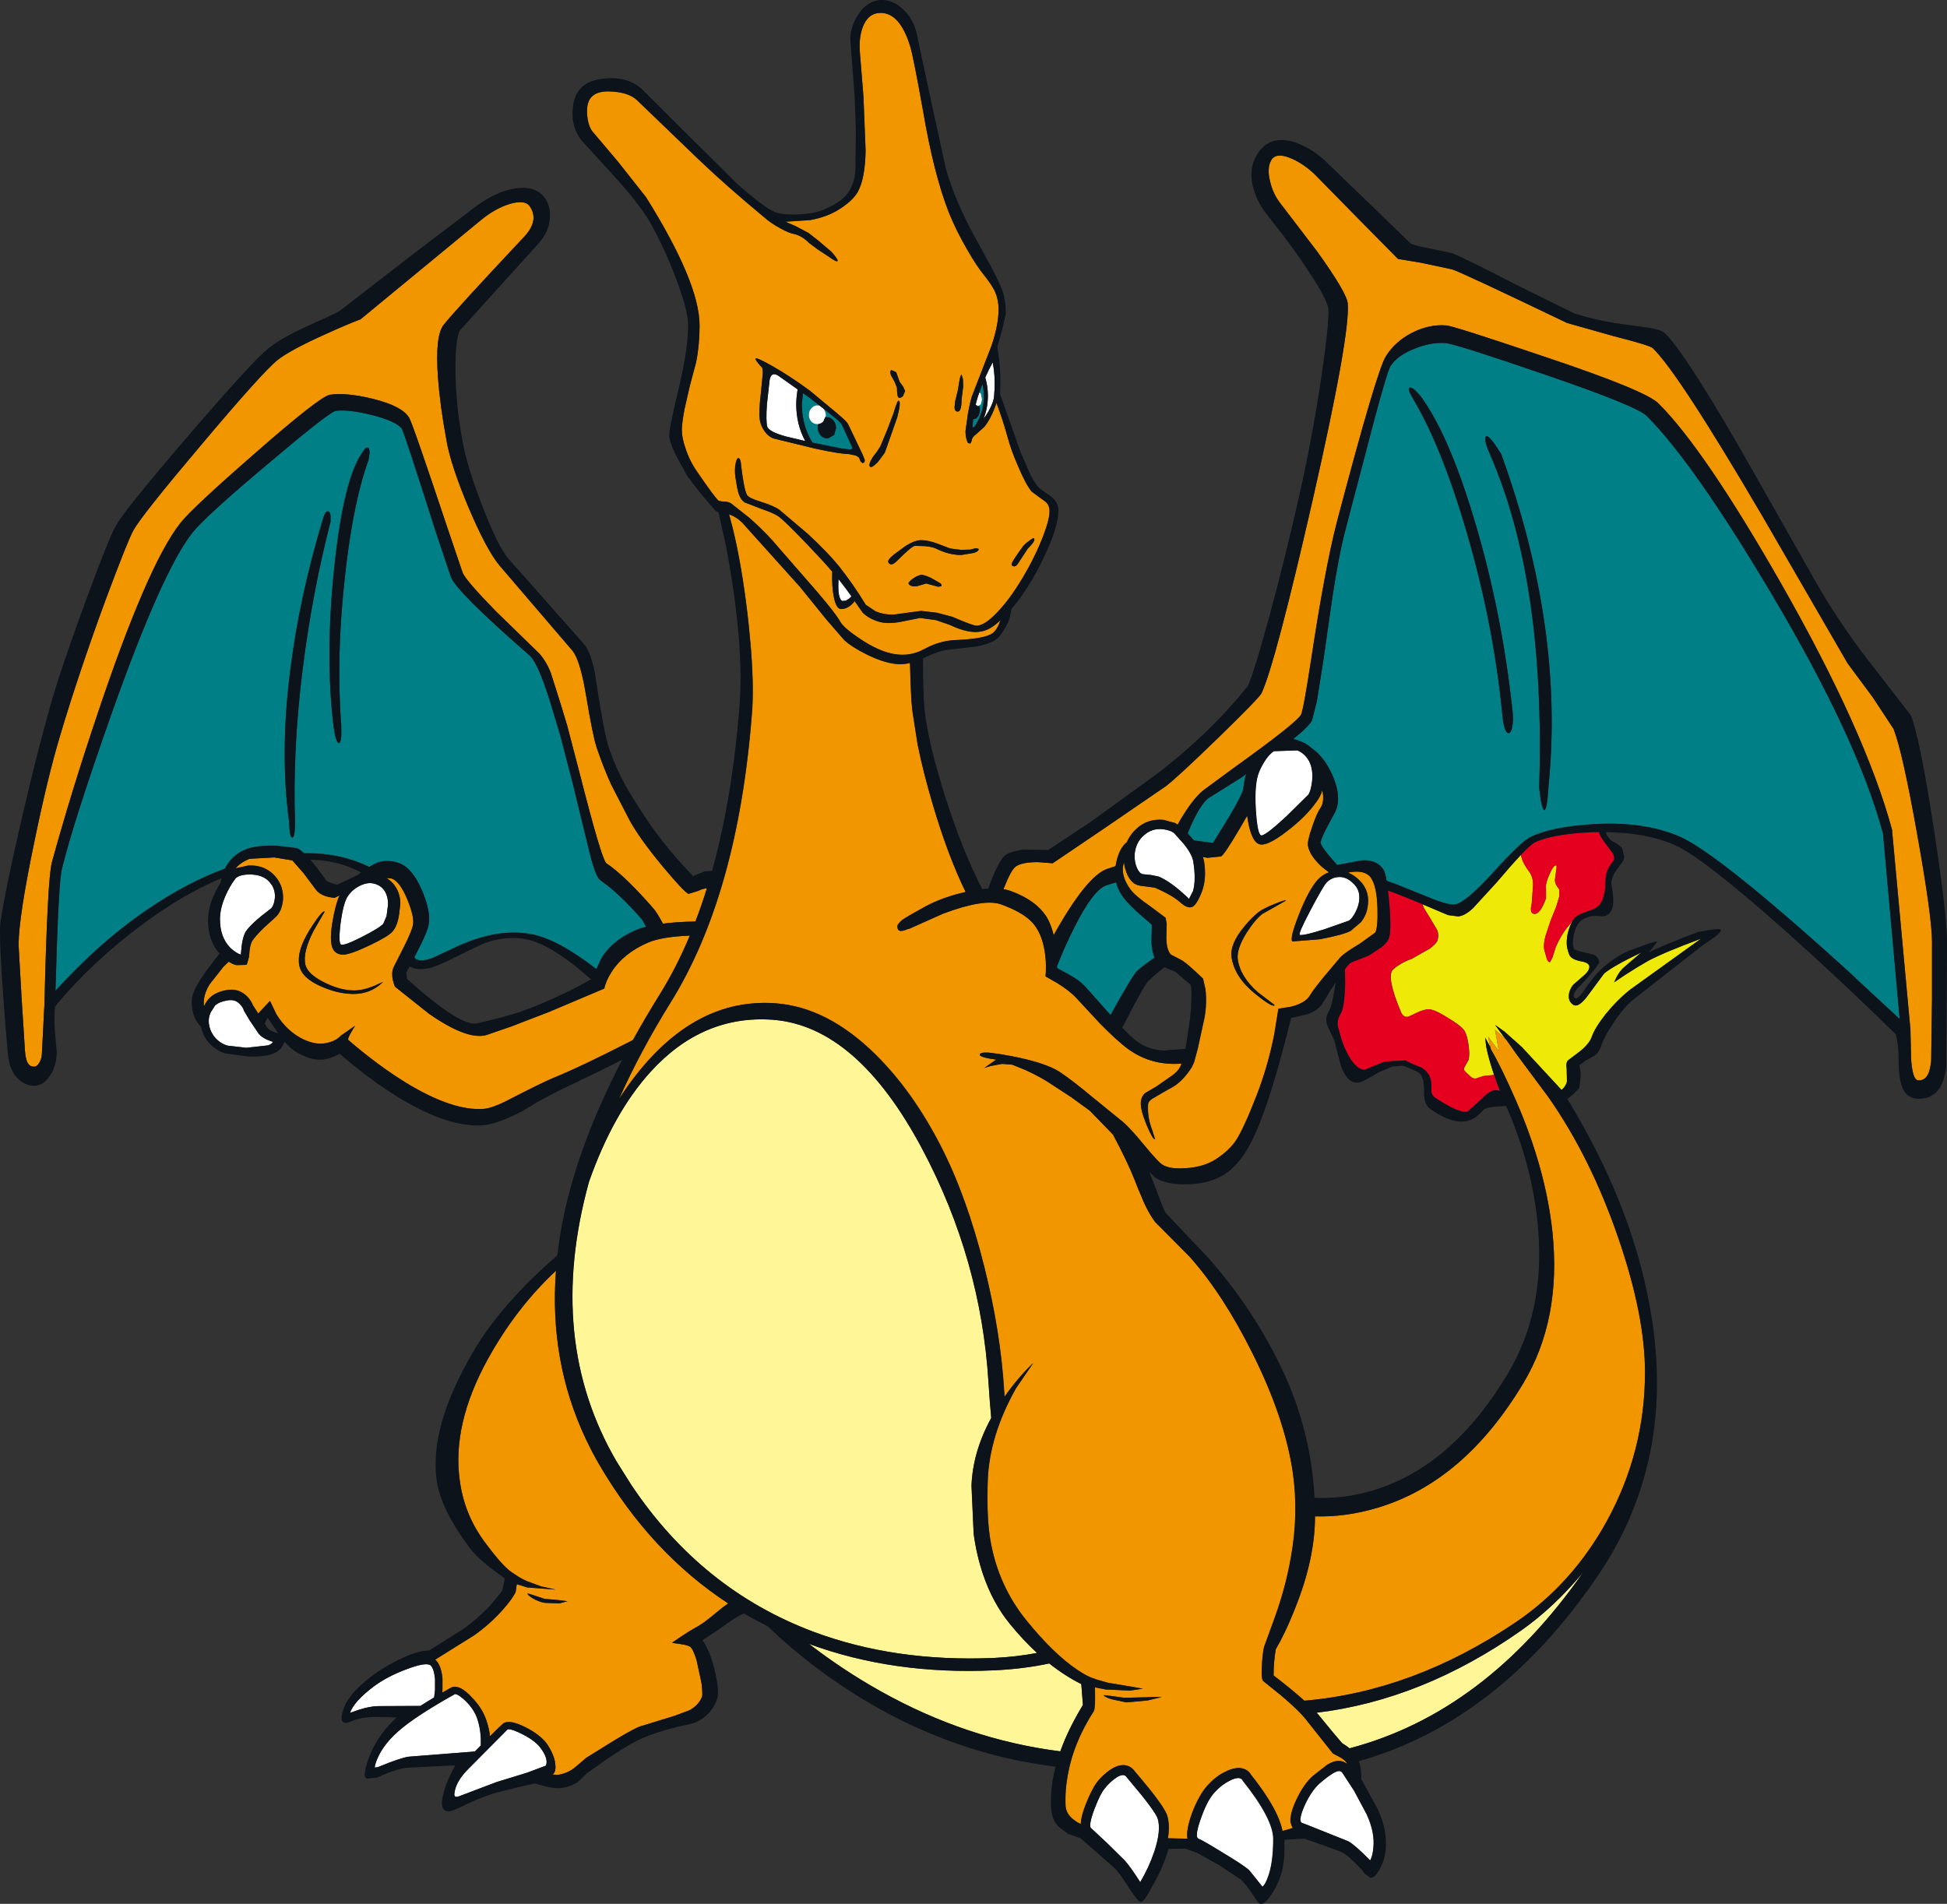
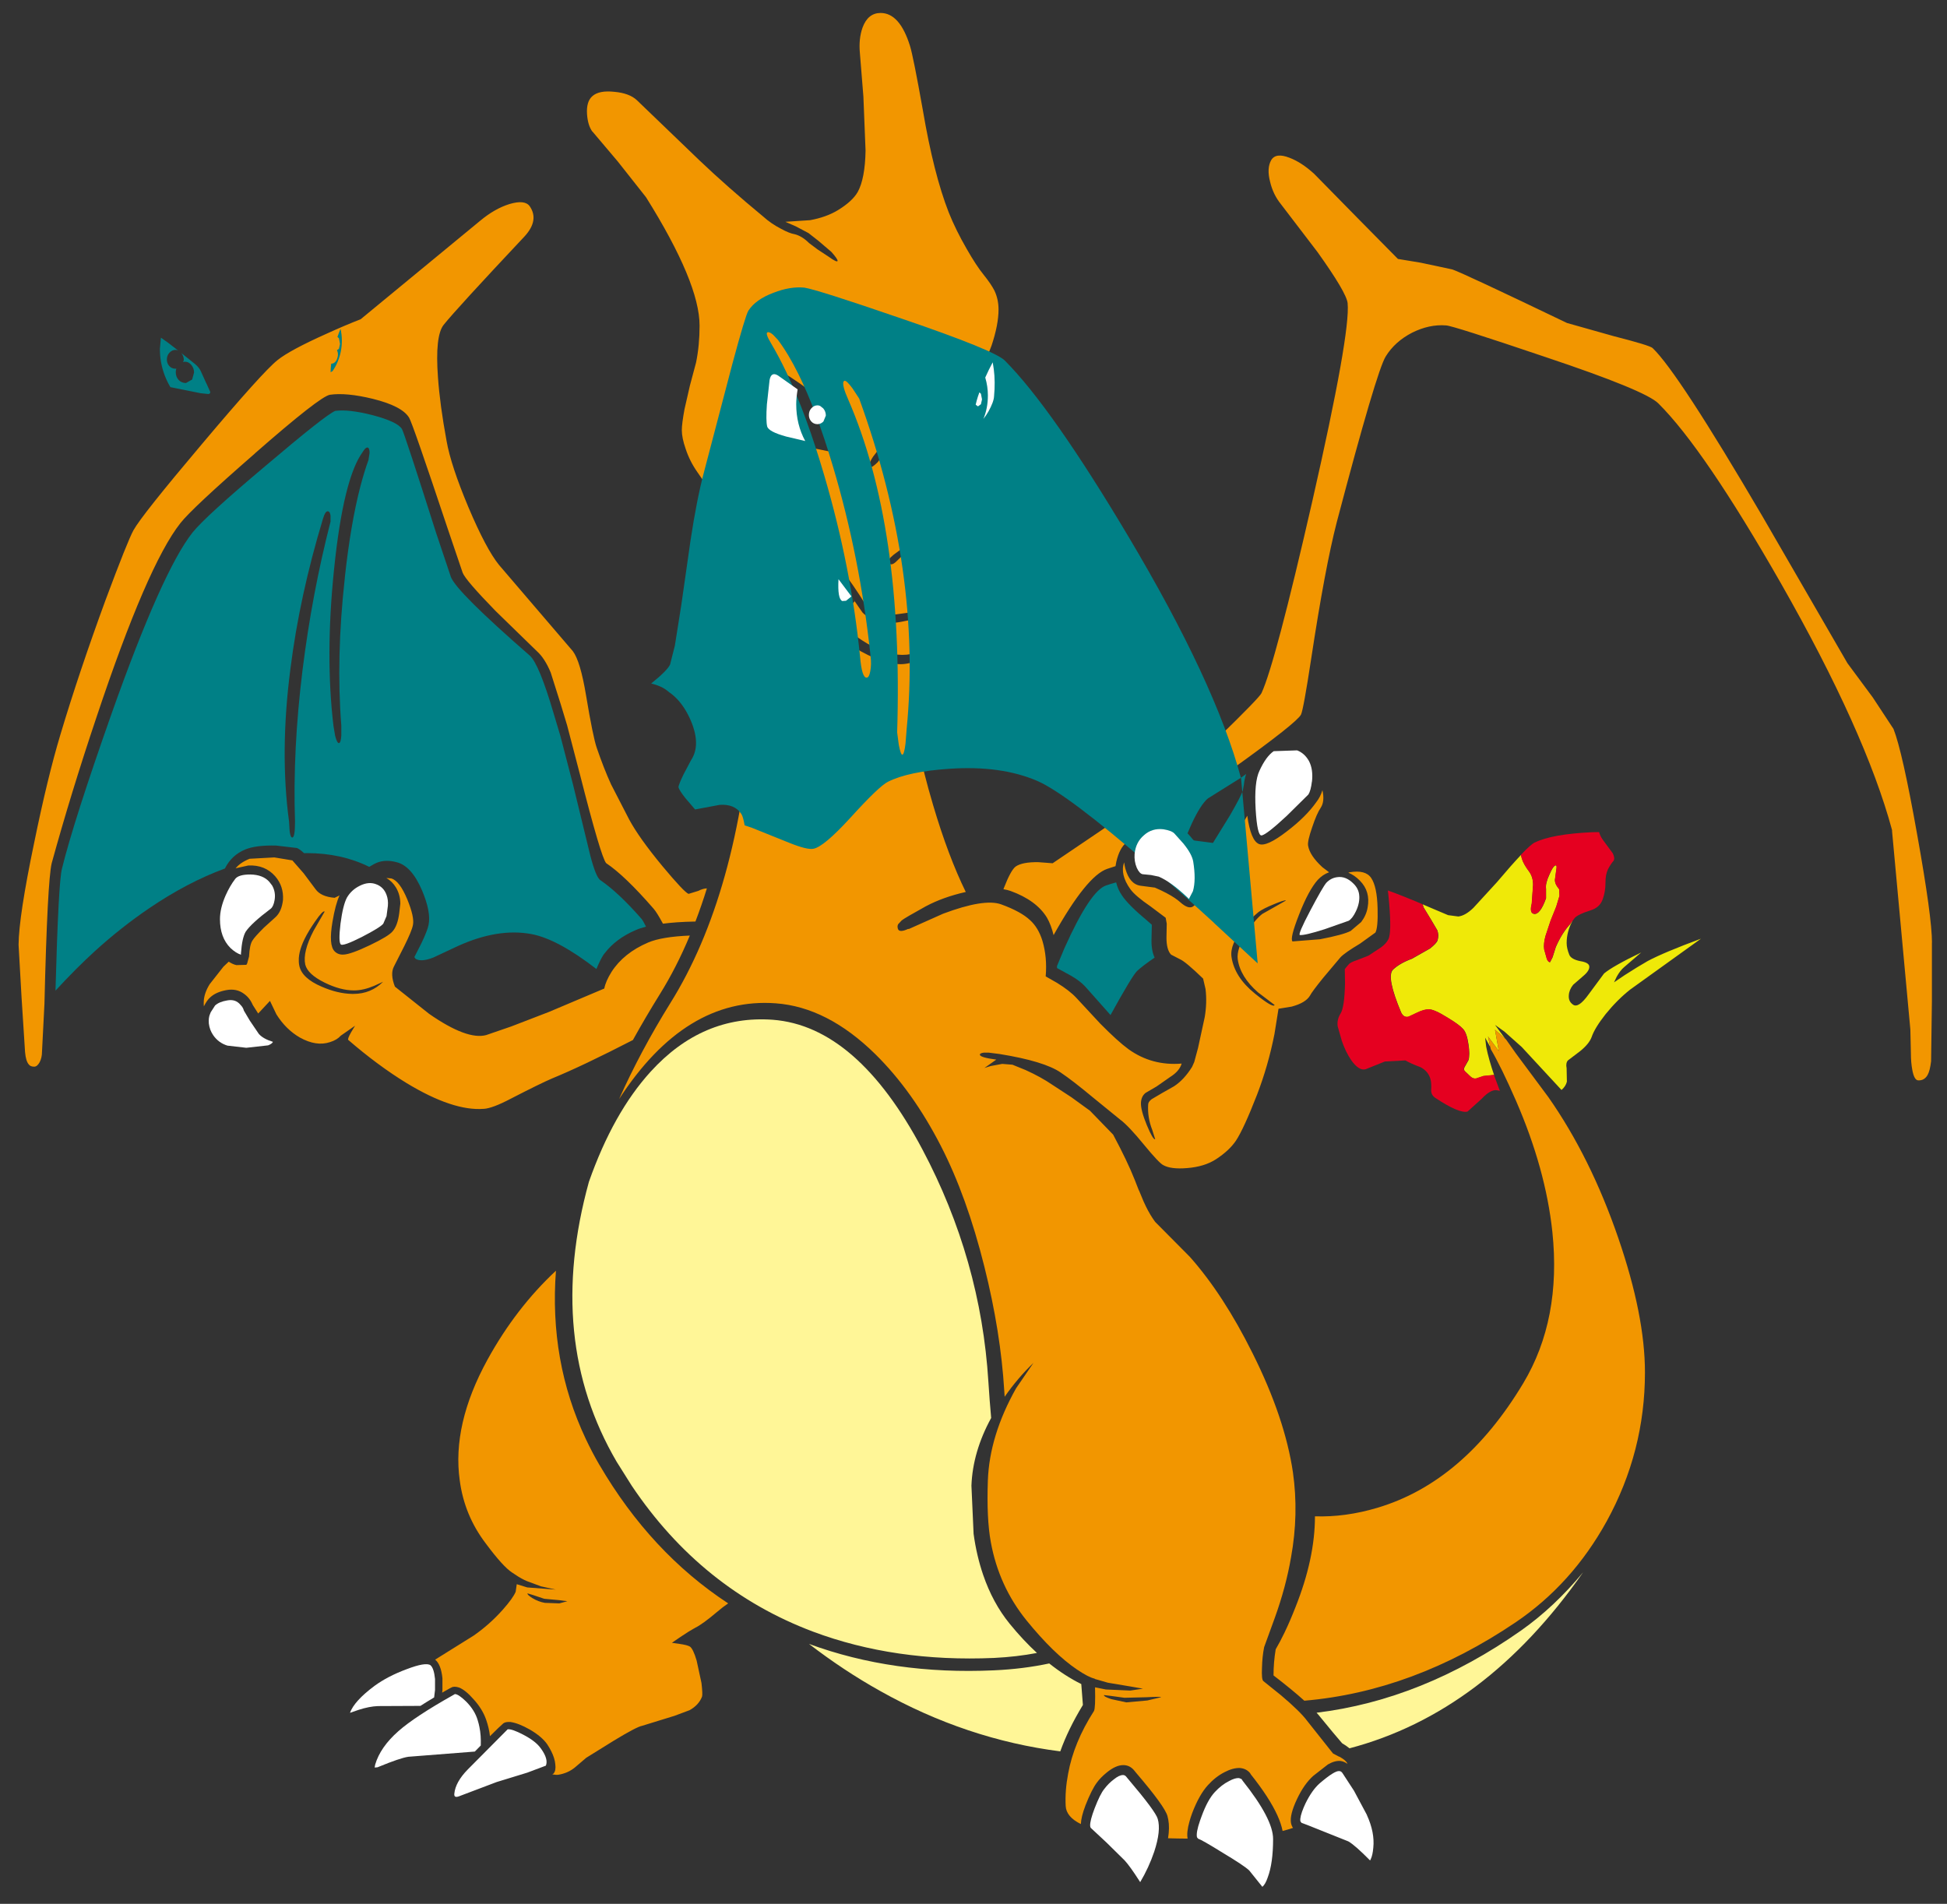
<svg xmlns="http://www.w3.org/2000/svg" id="Layer_2" data-name="Layer 2" viewBox="0 0 504.27 493.13">
  <rect x="0" y="0" width="504.27" height="493.13" fill="#333333" stroke="none" />
  <defs>
    <style>
      .cls-1 {
        fill: #0d131a;
      }

      .cls-1, .cls-2, .cls-3, .cls-4, .cls-5, .cls-6, .cls-7 {
        stroke-width: 0px;
      }

      .cls-2 {
        fill: #e50020;
      }

      .cls-3 {
        fill: #fff;
      }

      .cls-4 {
        fill: #fff697;
      }

      .cls-5 {
        fill: #efe908;
      }

      .cls-6 {
        fill: #f29600;
      }

      .cls-7 {
        fill: #008086;
      }
    </style>
  </defs>
  <g id="katman_1" data-name="katman 1">
    <g>
      <path class="cls-5" d="m406.73,239.19l.43-.57s.08-.08.13-.13c-1.02,1.86-1.53,3.79-1.53,5.79,0,.88.23,1.91.7,3.07.33.74,1.25,1.28,2.79,1.6,1.49.23,2.28.67,2.37,1.32.09.74-.42,1.58-1.53,2.51l-2.65,2.3c-.7.88-1.07,1.79-1.12,2.72-.09,1.07.28,1.88,1.12,2.44.93.65,2.28-.26,4.04-2.72l3.97-5.37c1.49-1.25,4.69-3.07,9.62-5.44l-4.46,3.83c-.65.56-1.28,1.37-1.88,2.44l-.7,1.46,2.79-1.88c2.23-1.44,4.21-2.65,5.93-3.63,2.79-1.49,7.39-3.42,13.8-5.79l-18.34,13.18c-2.18,1.72-4.3,3.83-6.34,6.34-1.91,2.42-3.11,4.39-3.63,5.93-.42,1.16-1.39,2.37-2.93,3.63l-3.21,2.44c-.42.46-.53,1.14-.35,2.02l.07,3.49c-.19.79-.65,1.51-1.39,2.16l-10.32-11.15-4.46-3.97-2.44-1.74,2.62,3.56-2.62-2.3.98,5.51-2.79-3.76.59,2.75-1.35-2.47.28,2.37c.42,2.14,1.14,4.69,2.16,7.67h0s-.13-.35-.13-.35l-2.72.28-1.88.63c-.51.09-1-.07-1.46-.49l-1.39-1.32c-.37-.33-.42-.72-.14-1.19l.98-1.74c.28-.93.28-2.3,0-4.11-.28-1.95-.74-3.28-1.39-3.97-.65-.74-2.02-1.74-4.11-3-2.23-1.39-3.81-2.09-4.74-2.09-.84,0-1.84.28-3,.84l-2.23,1.05c-.84.23-1.49-.12-1.95-1.05-2.6-6.18-3.32-9.88-2.16-11.09,1.16-1.12,2.81-2.07,4.95-2.86l4.67-2.65c1.12-.88,1.77-1.58,1.95-2.09.28-.93.26-1.81-.07-2.65l-1.6-2.72-1.95-3.21c-.09-.26-.16-.52-.22-.77.79.34,1.61.69,2.45,1.05l4.11,1.74,2.65.35c1.21-.14,2.51-.88,3.9-2.23l6.07-6.62c2.55-3.02,4.64-5.38,6.26-7.09.08.3.13.59.22.89.28.98.93,2.14,1.95,3.49.65.93.98,2.05.98,3.35l-.35,4.88c-.42,1.63-.23,2.51.56,2.65,1.07.19,2.11-1.16,3.14-4.04v-2.44c-.14-.93.14-2.14.84-3.63.74-1.72,1.32-2.53,1.74-2.44.19.05.21.44.07,1.19l-.35,2.58c0,.56.19,1.12.56,1.67l.56.77.07,1.67-.84,2.79-1.46,3.63-1.32,3.97c-.37,1.35-.49,2.51-.35,3.49l.7,2.51c.28.6.56.86.84.77l.63-1.25.84-2.65c1.07-2.46,2.35-4.49,3.83-6.07Z" />
      <path class="cls-2" d="m386.93,278.44l.13.35,1.4,3.76-.7-.14c-1.07-.23-2.42.51-4.04,2.23l-3.63,3.28c-1.44.37-4.23-.81-8.37-3.56-.74-.51-1.09-1.19-1.05-2.02.09-1.35,0-2.39-.28-3.14-.42-1.21-1.25-2.14-2.51-2.79-1.63-.6-2.93-1.19-3.9-1.74l-5.3.28-5.02,2.02c-1.16.28-2.39-.51-3.7-2.37-.98-1.44-1.79-3.11-2.44-5.02l-1.05-3.7c-.19-1.16.07-2.3.77-3.42.65-1.07,1.02-3.65,1.12-7.74l-.06-3.7c.37-.48.72-.91,1.04-1.25.23-.33.98-.7,2.23-1.12l2.86-1.12,3.28-2.16c.88-.65,1.51-1.35,1.88-2.09.56-1.12.63-4.18.21-9.2-.11-1.28-.22-2.42-.34-3.43,2.45.88,5.43,2.06,8.97,3.56.06.26.13.52.22.77l1.95,3.21,1.6,2.72c.33.84.35,1.72.07,2.65-.19.51-.84,1.21-1.95,2.09l-4.67,2.65c-2.14.79-3.79,1.74-4.95,2.86-1.16,1.21-.44,4.9,2.16,11.09.46.93,1.12,1.28,1.95,1.05l2.23-1.05c1.16-.56,2.16-.84,3-.84.93,0,2.51.7,4.74,2.09,2.09,1.25,3.46,2.25,4.11,3,.65.7,1.12,2.02,1.39,3.97.28,1.81.28,3.18,0,4.11l-.98,1.74c-.28.46-.23.86.14,1.19l1.39,1.32c.46.42.95.58,1.46.49l1.88-.63,2.72-.28Zm10.6-60.24c-.69.33-1.91,1.41-3.63,3.23.08.3.13.59.22.89.28.98.93,2.14,1.95,3.49.65.93.98,2.05.98,3.35l-.35,4.88c-.42,1.63-.23,2.51.56,2.65,1.07.19,2.11-1.16,3.14-4.04v-2.44c-.14-.93.14-2.14.84-3.63.74-1.72,1.32-2.53,1.74-2.44.19.05.21.44.07,1.19l-.35,2.58c0,.56.19,1.12.56,1.67l.56.77.07,1.67-.84,2.79-1.46,3.63-1.32,3.97c-.37,1.35-.49,2.51-.35,3.49l.7,2.51c.28.6.56.86.84.77l.63-1.25.84-2.65c1.07-2.46,2.35-4.49,3.83-6.07l.43-.57.68-.9c.65-.65,2.02-1.3,4.11-1.95,1.63-.51,2.67-1.49,3.14-2.93.46-1.25.7-2.7.7-4.32,0-1.35.21-2.46.63-3.35.42-.84.91-1.58,1.46-2.23.28-.42.21-1.07-.21-1.95l-2.58-3.49c-.46-.65-.78-1.32-.96-1.99-.61,0-1.21,0-1.83.03-6.93.33-11.85,1.21-14.78,2.65Z" />
      <path class="cls-4" d="m280.46,441.48v.16c-2.53,4.16-4.48,8.16-5.85,12-16.2-2.06-31.77-7.28-46.7-15.67-6.3-3.52-12.42-7.58-18.38-12.16,14.55,5.35,30.52,7.64,47.93,6.84,5.08-.23,9.84-.83,14.29-1.78,2.71,2.15,5.47,3.94,8.3,5.34l.41,5.27Zm113.51-19.15c-17.06,11.99-34.73,19.09-52.98,21.3.39.43.75.84,1.04,1.22l3.21,3.9,2.37,2.79c.72.42,1.35.86,1.91,1.31,23.43-6.18,43.6-21.36,60.49-45.58-4.97,6-10.32,11.02-16.04,15.06Zm-136.51,7.11c3.9-.19,7.6-.62,11.11-1.29-2.41-2.22-4.76-4.73-7.07-7.57-2.94-3.61-5.22-7.84-6.87-12.67-1.11-3.26-1.95-6.79-2.47-10.61l-.56-12.48c.22-5.87,1.93-11.72,5.11-17.54-.27-3.01-.52-6.13-.72-9.37-1.3-21.1-7-41.16-17.08-60.17-11.29-21.29-24.22-32.49-38.76-33.6-12.13-.88-22.68,3.6-31.65,13.46-6.46,7.11-11.78,16.62-15.97,28.51-7.53,27.28-5.14,51.45,7.18,72.51l3.9,6.2c12.04,17.94,27.68,30.54,46.92,37.79,14.13,5.3,29.77,7.58,46.92,6.83Z" />
      <path class="cls-6" d="m155.26,379.46c-1.3-2.22-2.47-4.48-3.55-6.76-6.34-13.43-8.9-27.95-7.72-43.56-6.89,6.43-12.82,14.11-17.74,23.06-6.14,11.2-8.53,21.61-7.18,31.23.79,6.04,3.04,11.5,6.76,16.38,2.97,4,5.25,6.51,6.83,7.53l1.6,1.05c1.16.7,2.11,1.16,2.86,1.39l3,1.12,3.83.84-7.39-.56-2.72-.84-.28,1.95c-.46,1.12-1.58,2.67-3.35,4.67-2.28,2.56-4.79,4.79-7.53,6.69l-9.98,6.23c1,.8,1.63,2.39,1.89,4.79v3.14l-.08.63c.64-.37,1.29-.74,1.97-1.12l.42-.21c.46-.28,1.14-.28,2.02,0,1.12.46,2.35,1.46,3.7,3,1.53,1.67,2.63,3.44,3.28,5.3.54,1.53.85,2.96,1,4.3,1.73-1.73,2.89-2.84,3.47-3.33.37-.28.98-.4,1.81-.35,1.39.19,3.07.84,5.02,1.95,2.09,1.21,3.6,2.49,4.53,3.83.42.62.75,1.22,1.05,1.81.59,1.18.95,2.3,1.04,3.35.14,1.07,0,1.86-.42,2.37-.06.09-.19.18-.37.26.68.12,1.23.15,1.63.09,1.67-.28,3.11-.93,4.32-1.95l2.86-2.44,7.18-4.46c3.9-2.37,6.34-3.65,7.32-3.83l8.37-2.58,3.9-1.46c1.58-.88,2.65-2.05,3.21-3.49.14-.42.09-1.6-.14-3.56l-1.25-5.79c-.6-2.05-1.19-3.25-1.74-3.63-.46-.28-1.37-.51-2.72-.7l-1.95-.28,2.23-1.53c1.61-1.07,2.8-1.82,3.59-2.24.01,0,.02,0,.03.01l.07-.07c1.35-.65,3.28-2.05,5.79-4.18,1.04-.89,2-1.62,2.87-2.2-13.36-8.76-24.48-20.71-33.34-35.87Zm-14.22,35.7c-1.07-.19-2.14-.6-3.21-1.25-.93-.6-1.32-1-1.19-1.19l1.39.42,2.93.98,3.83.35,2.16.28-2.09.56-3.83-.14Zm359.32-171.02v15.27l-.21,15.48c-.19,1.63-.49,2.81-.91,3.56-.56.98-1.37,1.44-2.44,1.39-.7-.05-1.21-.98-1.53-2.79-.23-1.25-.35-2.65-.35-4.18l-.14-6.2-4.74-51.38v-.28c-4.6-17.01-14.2-38.32-28.79-63.93-13.25-23.19-23.82-38.72-31.72-46.57-2.18-2.23-11.97-6.25-29.35-12.06-16.08-5.44-24.63-8.16-25.66-8.16-2.88-.23-5.81.4-8.78,1.88-2.97,1.53-5.25,3.58-6.83,6.14-1.58,2.51-5.81,16.83-12.69,42.95-2.05,7.95-4.25,19.73-6.62,35.35-1.35,8.83-2.23,13.66-2.65,14.5-.74,1.39-6.55,6-17.43,13.8l-7.95,5.86c-1.58,1.3-3.25,3.37-5.02,6.2-.44.68-.97,1.57-1.58,2.65l-.58-.42-3.07-.84c-2.74-.23-5.04.51-6.9,2.23-1.16,1.03-2.01,2.21-2.58,3.55-1.24.95-2.15,2.64-2.72,5.1-.08.37-.15.74-.2,1.11-.78.24-1.5.48-2.17.71-3.53,1.21-8.16,6.93-13.87,17.15,0,0,0,.01,0,.02-.43-1.77-1-3.3-1.73-4.55-1.81-2.97-4.95-5.28-9.41-6.9-.56-.2-1.18-.35-1.85-.45l.11-.31c1.21-3.11,2.23-4.97,3.07-5.58,1.16-.79,3.11-1.16,5.86-1.12l3.7.28,13.18-8.92,16.1-11.02c1.91-1.44,6.44-5.62,13.59-12.55,7.11-6.93,10.85-10.78,11.22-11.57,2.37-5.11,6.76-21.71,13.18-49.78,6.6-29,9.64-46.08,9.13-51.24-.19-1.81-2.79-6.23-7.81-13.25l-9.48-12.41c-1.35-1.67-2.28-3.6-2.79-5.79-.6-2.32-.51-4.18.28-5.58.79-1.35,2.37-1.56,4.74-.63,2.09.79,4.23,2.18,6.41,4.18l11.29,11.5,10.39,10.53,5.93.98,8.16,1.74c1.91.65,11.81,5.28,29.7,13.87l12.13,3.42c6.18,1.58,9.53,2.6,10.04,3.07,4.42,4.23,13.9,18.75,28.44,43.57l22.03,38.07,6.55,8.85,5.37,8.16c1.53,3.86,3.58,12.99,6.14,27.4,2.56,14.27,3.83,23.59,3.83,27.96Zm-81.22,76.55c4.6,13.39,6.9,24.98,6.9,34.79,0,13.66-3.3,26.52-9.9,38.55-6,10.88-13.87,19.61-23.63,26.21-17.64,11.91-35.87,18.67-54.69,20.28-2.08-1.88-4.73-4.05-7.98-6.55,0-2.28.19-4.53.56-6.76.77-1.32,1.54-2.78,2.3-4.36.94-1.95,1.86-4.09,2.78-6.44,3.39-8.46,5.09-16.34,5.09-23.63,0,0,0-.01,0-.02,5.28.17,10.67-.57,16.17-2.21,14.97-4.46,27.56-15.22,37.79-32.28,6.6-11.02,9.11-24.08,7.53-39.18-1.16-10.88-4.3-22.19-9.41-33.95-2.56-5.86-4.74-10.32-6.55-13.39l-.11-.52-.59-2.75,2.79,3.76-.98-5.51,2.62,2.3.23.21,1.85,2.62.37.52.29.42,8.44,11.36c7.3,10.41,13.34,22.59,18.13,36.53Zm-199.78-165.29l1.15-.92c-.37.5-.75.79-1.15.92Zm-153.34-37.94c-10.88,9.48-17.31,15.5-19.31,18.06-5.72,7.25-12.97,24.03-21.75,50.34-4.42,13.15-8.27,25.73-11.57,37.72-.74,3.07-1.37,15.22-1.88,36.46l-.63,12.34c0,1.07-.21,2-.63,2.79-.42.74-.88,1.12-1.39,1.12-.65,0-1.12-.19-1.39-.56-.51-.56-.84-1.63-.98-3.21l-.91-14.22-.77-13.59c.05-4.93,1.39-13.73,4.04-26.42,2.32-11.34,4.58-20.64,6.76-27.89,3.25-10.88,7.16-22.52,11.71-34.93,3.81-10.23,6.23-16.27,7.25-18.13,1.44-2.6,7.37-10.06,17.78-22.38,10.46-12.41,16.96-19.64,19.52-21.68,2.14-1.72,6.37-4,12.69-6.83,3.16-1.44,6.11-2.7,8.85-3.76l30.88-25.45c2.56-2.14,5.11-3.6,7.67-4.39,2.65-.79,4.39-.6,5.23.56,1.67,2.42,1.23,5.02-1.32,7.81-11.71,12.46-18.71,20.1-20.98,22.94-1.49,1.91-1.98,6.41-1.46,13.53.33,4.74,1.07,10.25,2.23,16.52.74,4.23,2.63,9.95,5.65,17.15,3.07,7.25,5.72,12.25,7.95,14.99l19.1,22.31c1.3,1.72,2.44,5.53,3.42,11.43,1.21,7.25,2.14,11.81,2.79,13.66,1.21,3.53,2.44,6.67,3.69,9.41l4.67,9.06c1.72,3.21,4.6,7.25,8.64,12.13,3.76,4.51,6.02,6.9,6.76,7.18l2.51-.77c.88-.44,1.63-.65,2.24-.65-.92,2.97-1.91,5.83-2.97,8.59-.08,0-.16,0-.25,0-3.11.06-5.82.25-8.16.55-1.05-1.95-1.87-3.26-2.44-3.9-4.97-5.72-9.06-9.64-12.27-11.78-.88-1.02-3.14-8.64-6.76-22.87l-3.35-12.83-1.67-5.51-2.58-8.16c-1.02-2.46-2.21-4.3-3.56-5.51l-10.74-10.46c-5.21-5.35-8.04-8.64-8.51-9.9l-3.83-11.29c-6.14-18.41-9.48-28.03-10.04-28.86-1.21-2-4.35-3.63-9.41-4.88-4.6-1.12-8.3-1.46-11.09-1.05-1.72.28-8.2,5.35-19.45,15.2Zm59.26,169.76c1.53-.09,3.93-1,7.18-2.72,4.97-2.56,8.48-4.28,10.53-5.16,5.28-2.16,12.27-5.49,20.93-9.95,2.17-3.92,4.51-7.9,7.02-11.94,2.86-4.6,5.43-9.64,7.72-15.12-4.83.2-8.44.8-10.79,1.8-4.23,1.81-7.39,4.35-9.48,7.6-1.02,1.63-1.65,3.07-1.88,4.32l-14.36,6.07-9.76,3.76-6.48,2.23c-3.3.88-8.23-.95-14.78-5.51l-8.85-7.04c-.84-2.14-.93-3.86-.28-5.16l2.65-5.23c1.35-2.7,2.11-4.55,2.3-5.58.28-1.35-.21-3.56-1.46-6.62-1.35-3.25-2.74-5.07-4.18-5.44l-1.24-.11c1.03.6,1.86,1.43,2.49,2.48.74,1.25,1.12,2.65,1.12,4.18l-.28,2.44c-.28,2.18-.86,3.76-1.74,4.74-.7.84-2.65,2.02-5.86,3.56-3.3,1.58-5.58,2.39-6.83,2.44-.93.05-1.7-.23-2.3-.84-1.07-1.07-1.25-3.63-.56-7.67.51-3.02,1.12-5.29,1.83-6.82l-1.27.62c-2.37-.19-4.02-.93-4.95-2.23l-3.07-4.11-2.93-3.35-4.67-.77-6.41.35c-1.69.69-2.89,1.53-3.63,2.5.05-.02.09-.04.15-.06l3.14-.7c2.88-.14,5.21.79,6.97,2.79,1.49,1.72,2.16,3.76,2.02,6.14-.23,2.05-.91,3.56-2.02,4.53l-2.93,2.65c-1.58,1.58-2.56,2.67-2.93,3.28-.51.74-.81,2.14-.91,4.18l-.49,1.81-.21.35-2.44.07h-.14c-.63-.13-1.29-.43-1.98-.89l-1.37,1.3-3.56,4.53c-.93,1.49-1.44,2.93-1.53,4.32-.04.52-.03.99.02,1.43.53-1.07,1.1-1.88,1.72-2.4.98-.88,2.35-1.49,4.11-1.81,1.77-.33,3.3,0,4.6.98.98.7,1.72,1.65,2.23,2.86l1.41,2.22,3.05-3.27,1.67,3.49c1.63,2.6,3.65,4.6,6.07,6,2.84,1.58,5.44,1.98,7.81,1.19,1.21-.37,2.14-.93,2.79-1.67l3.7-2.58-1.05,1.74c-.65,1.16-.88,1.81-.7,1.95,5.11,4.42,10.13,8.13,15.06,11.15,8.04,4.88,14.71,7.11,20.01,6.69Zm-33.74-29.77c-.14,0-.28,0-.42-.01-2.48-.06-5.08-.68-7.8-1.87-3.39-1.44-5.32-3.23-5.79-5.37-.08-.34-.12-.69-.14-1.05-.02-.25-.02-.52,0-.78,0-.06,0-.12,0-.19.13-1.99.99-4.31,2.58-6.96.07-.12.13-.24.21-.36.52-.83.99-1.54,1.41-2.15,1.37-2,2.21-2.87,2.49-2.59l-2.86,4.95c-1.91,3.67-2.63,6.6-2.16,8.78.42,1.67,2.09,3.23,5.02,4.67,2.74,1.35,5.28,2.02,7.6,2.02,1.63,0,3.37-.4,5.23-1.19l2.3-1.05c-2.09,2.09-4.65,3.14-7.67,3.14Zm255.31,197.58l-1.6-.84-6.69-8.44c-1.21-1.63-3.46-3.83-6.76-6.62l-4.6-3.7c-.33-.28-.44-1.42-.35-3.42.05-1.95.23-3.74.56-5.37l2.79-7.67c1.91-5.3,3.3-10.5,4.18-15.62,1.35-7.44,1.51-14.76.49-21.96-1.39-9.44-4.88-19.73-10.46-30.88-5.02-10.09-10.43-18.41-16.24-24.96l-8.99-9.06c-.2-.27-.41-.57-.61-.87-.81-1.21-1.61-2.68-2.39-4.43l-1.19-2.86-.02.03c-.36-.93-.73-1.87-1.1-2.81-1.25-3.17-3.12-7.07-5.57-11.66l-6-6.19-4.81-3.49-5.02-3.28c-1.91-1.3-4.18-2.56-6.83-3.76l-3.42-1.39-2.65-.21-3,.56-1.6.49,3.07-2.16c-2.79-.37-4.21-.79-4.25-1.25-.05-.28.3-.46,1.05-.56h1.19,0s2.79.35,2.79.35c7.76,1.25,13.06,2.86,15.9,4.81,2.14,1.44,4.9,3.58,8.3,6.41l7.11,5.79c1.44,1.07,3.51,3.25,6.2,6.55,2.56,3.11,4.21,4.86,4.95,5.23,1.3.74,3.35,1,6.14.77,3.02-.23,5.53-1,7.53-2.3,2.28-1.49,4-3.09,5.16-4.81,1.35-2.05,3.16-6,5.44-11.85,1.95-5.07,3.46-10.32,4.53-15.76l1.05-6.55,3.42-.56c2.42-.65,4-1.6,4.74-2.86.33-.65,1.46-2.18,3.42-4.6l4.46-5.3c.74-.79,2.44-1.98,5.09-3.56l3.97-2.86c.46-.88.65-2.97.56-6.27-.09-3.76-.65-6.39-1.67-7.88-.98-1.44-2.84-1.93-5.58-1.46l-.34.1c1.06.42,2.06,1.11,2.99,2.06,1.86,1.86,2.53,4.18,2.02,6.97-.23,1.35-.79,2.6-1.67,3.76l-2.72,2.3c-1.21.65-3.86,1.37-7.95,2.16l-7.11.56c-.51-.46.05-2.77,1.67-6.9,1.67-4.28,3.3-7.3,4.88-9.06.87-.92,1.84-1.57,2.92-1.95l-1.74-1.32c-2.18-2-3.42-3.86-3.7-5.58-.14-.74.21-2.32,1.05-4.74.79-2.37,1.53-4.07,2.23-5.09.72-1.1.86-2.62.43-4.55-.33,1.14-.86,2.2-1.62,3.16-1.77,2.51-4.3,5.02-7.6,7.53-3.49,2.7-5.88,3.79-7.18,3.28-1.44-.56-2.45-3-3.06-7.34-.51.91-1.09,1.91-1.75,3.02-2.74,4.69-4.42,7.2-5.02,7.53l-3.49.35-1.21-.2c.13.4.24.79.3,1.17.46,2.79.3,5.32-.49,7.6-.88,2.32-1.72,3.7-2.51,4.11s-1.86.02-3.21-1.19c-.2-.18-.42-.36-.65-.54-.18-.11-.36-.23-.53-.37-.05-.04-.09-.07-.13-.11-1.31-.89-3.05-1.81-5.24-2.75l-3.76-.49c-1.86-.28-3.16-1.77-3.9-4.46-.14-.53-.23-1.06-.3-1.59-.75,2.09-.21,4.41,1.62,6.96.84,1.16,2.58,2.65,5.23,4.46l3.9,2.93.28,1.53-.07,3.63c0,2.09.4,3.56,1.19,4.39l2.3,1.19c.98.42,2.97,2.09,6,5.02l.63,2.72c.28,2.32.21,4.74-.21,7.25l-1.74,8.02-.98,3.63-.56,1.25c-1.39,2.23-2.95,3.9-4.67,5.02l-3.07,1.74c-1.44.84-2.35,1.37-2.72,1.6-.6.46-.91.93-.91,1.39-.14,2.23.21,4.42,1.05,6.55l.77,2.44c-.37.14-1.09-1.07-2.16-3.63-1.07-2.6-1.58-4.53-1.53-5.79.05-1.12.44-1.98,1.19-2.58l2.86-1.67,3.49-2.44c1.63-1.02,2.63-2.18,3-3.49-5.11.42-9.69-.81-13.73-3.7-1.86-1.35-4.32-3.58-7.39-6.69l-6.14-6.62c-1.16-1.25-2.84-2.56-5.02-3.9l-2.93-1.67c.28-3.3,0-6.37-.84-9.2-.7-2.28-1.77-4.07-3.21-5.37-1.58-1.49-4.09-2.86-7.53-4.11-2.93-1.02-7.92-.21-14.99,2.44l-8.94,3.99-.05-.08c-1.58.74-2.49.74-2.72,0-.14-.46-.12-.86.07-1.19l.91-.98c.51-.42,2.58-1.63,6.2-3.63,3.05-1.63,6.53-2.87,10.4-3.74-3.02-6.17-5.84-13.64-8.45-22.47-1.73-5.82-3.05-11.09-4-15.82l-1.37-8.79-.21-2.37c-.18-2.63-.3-5.93-.38-9.87-.85.2-1.68.32-2.47.32-2.32,0-5.14-.79-8.44-2.37-2.74-1.35-4.79-2.65-6.14-3.9l-4.6-5.3-6.83-8.44-14.85-16.52c-1.07-1.11-2.26-1.85-3.55-2.27.09.31.18.61.27.92.22.81.43,1.63.64,2.48.02.09.04.18.07.26,1.5,6.14,2.75,13.39,3.76,21.75.14,1.16.26,2.29.38,3.4.14,1.38.27,2.77.39,4.2,0,.01.02.03.02.04.62,7.12.78,13.01.47,17.67-2.37,31.74-9.46,57.05-21.26,75.92-5.16,8.32-9.57,16.59-13.25,24.82,11.48-17.71,25.01-25.98,40.58-24.82,8.92.65,17.52,5.04,25.8,13.18,6.46,6.37,12.13,14.32,17.01,23.84,4.46,8.69,8.2,19.08,11.22,31.16,2.84,11.34,4.55,22.08,5.16,32.21.03.51.07,1.01.1,1.52,2.28-3.27,4.77-6.19,7.46-8.77l-4.49,6.56c-4.6,8.18-7.04,16.15-7.32,23.91-.23,6.6.02,11.92.77,15.97,1.39,7.62,4.49,14.39,9.27,20.29,4.65,5.72,8.99,9.95,13.04,12.69,2,1.35,3.53,2.14,4.6,2.37v.07l3.42.98,5.86.98,3.21.56-3.28.49-6.34-.28-2.79-.56c.09,3.58,0,5.62-.28,6.14-3.49,5.44-5.72,10.85-6.69,16.24-.56,2.93-.77,5.72-.63,8.37.1,1.87,1.41,3.43,3.93,4.67.05-1.25.43-2.83,1.16-4.74,0,0,0-.01,0-.02,1.11-2.83,2.11-4.82,2.99-5.98.6-.84,1.44-1.7,2.51-2.58,1.58-1.3,3.02-1.95,4.32-1.95,1.07,0,1.98.42,2.72,1.25l.63.77c4.93,5.76,7.62,9.48,8.09,11.15.09.31.16.63.22.96.26,1.4.23,3.01-.06,4.82,1.67.05,3.35.08,5.07.09-.21-1.06-.06-2.51.46-4.38.19-.7.43-1.45.73-2.26,1.21-3.16,2.56-5.55,4.04-7.18,1.3-1.44,2.72-2.56,4.25-3.35,1.49-.79,2.84-1.16,4.04-1.12,1.12.09,2,.53,2.65,1.32l.21.35c3.2,4.02,5.49,7.55,6.87,10.6.66,1.46,1.11,2.8,1.35,4.04.95-.24,1.85-.51,2.69-.79-.24-.36-.42-.77-.52-1.29-.12-.72-.05-1.59.21-2.61.26-1.02.7-2.2,1.33-3.53,1.25-2.65,2.67-4.67,4.25-6.07l3.76-2.93c1.21-.7,2.3-1,3.28-.91.65.09,1.24.35,1.78.74-.01-.04-.02-.08-.04-.11-.19-.51-.86-1.09-2.02-1.74Zm-13.8-221.77l-2.44,1.39-3.7,2.09c-1.25.98-2.63,2.63-4.11,4.95-1.72,2.79-2.46,5.04-2.23,6.76.42,3.02,2.16,5.88,5.23,8.58l4.32,3.28c-.23.6-1.95-.4-5.16-3-3.49-2.84-5.48-5.97-6-9.41-.33-2.18.74-4.79,3.21-7.81,1.21-1.49,2.46-2.77,3.76-3.83.79-.6,2.16-1.3,4.11-2.09.34-.14.64-.26.92-.37.36-.14.68-.26.95-.35.69-.23,1.07-.3,1.13-.19Zm-35.9,207.2l-5.44.49-3.9-.84c-1.35-.46-1.98-.81-1.88-1.05l1.74.21,3.56.49,5.72-.14c2.51-.14,3.76-.14,3.76,0l-3.56.84ZM153.45,34.08l6.55,7.74,7.32,9.27c9.25,14.78,13.87,25.87,13.87,33.26,0,3.39-.3,6.58-.91,9.55l-1.6,6-1.39,6.07c-.46,2.51-.7,4.32-.7,5.44,0,1.35.33,2.95.98,4.81.7,2.14,1.7,4.14,3,6,2.97,4.37,4.83,6.88,5.58,7.53l1.32.21c.79,0,1.39.14,1.81.42l4.95,3.9c3.02,2.7,5.58,5.32,7.67,7.88l9.55,10.95c3.39,3.95,5.46,6.62,6.2,8.02.7,1.16,2.58,2.74,5.65,4.74,3.86,2.51,7.32,3.76,10.39,3.76,1.58,0,3.09-.3,4.53-.91l2.65-1.32c2.28-1.02,4.62-1.56,7.04-1.6,4.79-.23,7.83-.81,9.13-1.74.84-.6,1.53-1.74,2.09-3.42-1.72,1.67-3.37,2.65-4.95,2.93-2.14.46-4.9-.12-8.3-1.74l-3.49-1.19-4.11-.56-4.88.98c-2.42.46-4.42.44-6-.07-1.72-.56-3.07-1.35-4.04-2.37l-2.37-3.42c-1.06-1.63-2.38-3.41-3.94-5.31l.1.15,3.35,4.46.84,1.25c-1.07,1.35-2.23,2.02-3.49,2.02-.84,0-1.46-1-1.88-3-.39-1.84-.53-4.08-.43-6.7-.68-.79-1.39-1.6-2.15-2.43-5.9-6.37-9.76-10.27-11.57-11.71-.74-.6-2.28-1.3-4.6-2.09l-4.32-1.67c-.74-.46-1.3-1.3-1.67-2.51-.23-.79-.49-2.14-.77-4.04-.19-1.35-.16-2.56.07-3.63.19-.88.42-1.32.7-1.32.42.09.65.74.7,1.95.51,4.18,1.02,6.72,1.53,7.6.33.56,1.49,1.14,3.49,1.74,2.37.74,4.02,1.46,4.95,2.16l7.32,6.2c3.53,3.3,6.18,6.04,7.95,8.23,2.51,3.16,4.86,6.53,7.04,10.11l2.58,1.74c1.35.56,2.86.84,4.53.84l3.56-.49,3.7-.49,4.11.49,3.97,1.05c3.53,1.53,5.62,2.3,6.27,2.3,1.35,0,3.11-1.14,5.3-3.42,2.65-2.74,5.32-6.55,8.02-11.43,1.53-2.79,2.81-5.51,3.83-8.16,1.16-2.97,1.74-5.21,1.74-6.69,0-1.21-.49-2.11-1.46-2.72l-3.14-2.3c-1.02-1.21-2.21-3.42-3.56-6.62-1.21-2.79-2.09-5.23-2.65-7.32-.79-2.88-1.77-5.9-2.93-9.06-.93,2.74-2,4.83-3.21,6.27l-2.02,1.81c-.79.56-1.19,1.14-1.19,1.74l-.35.7-.63-.14c-.42-.84-.63-1.86-.63-3.07l.63-4.53c.46-2.56.91-4.3,1.32-5.23l4.81-12.41c1.21-3.63,1.81-6.74,1.81-9.34,0-1.77-.35-3.39-1.05-4.88-.56-1.12-1.49-2.49-2.79-4.11-1.25-1.53-2.72-3.76-4.39-6.69-1.91-3.3-3.46-6.46-4.67-9.48-2.6-6.65-4.83-15.45-6.69-26.42-1.67-9.39-2.79-14.97-3.35-16.73-1.77-5.67-4.3-8.51-7.6-8.51-2.18,0-3.74,1.25-4.67,3.76-.7,1.95-.93,4.16-.7,6.62l.91,11.29.56,14.01c-.09,4.83-.77,8.39-2.02,10.67-.93,1.63-2.65,3.21-5.16,4.74-2,1.21-4.39,2.07-7.18,2.58l-6.41.42,2.72,1.19,3.28,1.74,2.58,2.02,3.35,2.86c1.07,1.21,1.6,1.98,1.6,2.3-.05.37-.81.02-2.3-1.05l-2.86-1.88-2.23-1.67c-1.21-1.21-2.46-1.98-3.76-2.3-.88-.14-2.05-.6-3.49-1.39-1.72-.88-3.28-1.95-4.67-3.21-6.14-5.07-11.64-9.92-16.52-14.57l-16.17-15.55c-1.3-1.21-3.25-1.93-5.86-2.16-2.6-.28-4.49.09-5.65,1.12-1.07.93-1.53,2.49-1.39,4.67.14,1.95.6,3.46,1.39,4.53Zm108.69,111.62c.33-.65,1.16-1.91,2.51-3.76.33-.56.91-1.14,1.74-1.74.84-.65,1.3-.91,1.39-.77.23.28.09.74-.42,1.39l-1.25,1.39-2.37,3.63c-.37.65-.79.93-1.25.84-.51-.14-.63-.46-.35-.98Zm-18.34,6.14l-.84.14-3.07-.84-2.44.7c-1.02.14-1.72-.05-2.09-.56-.19-.28.16-.74,1.05-1.39.88-.6,1.6-.93,2.16-.98.51-.05,1.39.23,2.65.84l2.3,1.32c.33.28.42.53.28.77Zm3.56-47.83l.77-3.14c.33-2.51.63-3.79.91-3.83l.35,1.12.07,1.95-.42,3.35c0,2.23-.37,3.28-1.12,3.14-.46-.09-.7-.44-.7-1.05l.14-1.53Zm-8.78,35.9c1.21,0,2.63.3,4.25.91l3.28,1.25,2.79.35,2.44-.07,1.32-.35.77.14c.14.37-.23.72-1.12,1.05l-3.35.56c-2.14,0-4.32-.56-6.55-1.67-.56-.28-1.51-.49-2.86-.63l-2.65-.07c-.56.09-2.11,1.42-4.67,3.97-.93.93-1.63,1.07-2.09.42-.33-.42.12-1.12,1.32-2.09l2.93-2.16c1.63-1.07,3.02-1.6,4.18-1.6Zm-7.67-44.06l1.19.56.91,2.51.91,1.25.49,1.12-.56,1.32c-.42.37-.77.51-1.05.42-.33-.14-.49-1-.49-2.58l-.63-1.6-.91-1.6-.21-.77c0-.33.12-.53.35-.63Zm-4.74,22.38l.91-1.19.91-1.39,1.74-4.18,1.67-4.39c.7-2.37,1.16-3.46,1.39-3.28.42.19.28,1.63-.42,4.32l-3.21,9.13-1.81,2.44c-1.02,1.02-1.67,1.44-1.95,1.25-.46-.33-.21-1.23.77-2.72Zm-30.47-25.38c.19-.23,1.63.42,4.32,1.95,3.11,1.77,6.37,3.9,9.76,6.41l6.97,5.79,1.67,1.46c.74.65,1.21,1.23,1.39,1.74l3.63,7.6.49,1.25c.09.46-.07.77-.49.91l-.56-.42-.35-.91c-.09-.23-.44-.46-1.05-.7l-1.74-.35c-1.44,0-4.3-.46-8.58-1.39l-10.88-2.65c-1.02-.42-1.86-1.16-2.51-2.23-.74-1.16-1.12-2.53-1.12-4.11,0-1.3.14-3.14.42-5.51l.35-3.7.14-1.46-.14-1.25c-1.3-1.39-1.88-2.21-1.74-2.44Z" />
-       <path class="cls-7" d="m155.54,228.03c-.79-.51-1.67-2.65-2.65-6.41l-4.46-18.34-3.28-12.62-1.67-5.58c-2.56-8.74-4.65-13.83-6.27-15.27-12.64-11.02-19.45-17.8-20.43-20.36l-3.83-11.43c-5.39-16.96-8.34-25.93-8.85-26.91-.79-1.25-3.3-2.44-7.53-3.56-4.18-1.07-7.44-1.44-9.76-1.12-1.72.74-7.67,5.44-17.85,14.08-10.5,8.83-16.87,14.64-19.1,17.43-5.25,6.65-12.25,22.31-20.99,46.99-6.55,18.59-10.83,31.95-12.83,40.09-.6,2.28-1.16,12.8-1.67,31.58,3.44-3.75,6.86-7.18,10.26-10.29,4.48-4.06,9.14-7.75,14-11.05,6.63-4.5,13.17-7.93,19.62-10.3,1.15-2.31,2.92-3.97,5.34-4.96,1.86-.74,4.51-1.07,7.95-.98l5.37.63c.51.21,1.13.67,1.85,1.34.24,0,.49-.02.73-.02,5.98,0,11.36,1.2,16.14,3.56.86-.54,1.57-.91,2.12-1.12,1.49-.56,3.16-.58,5.02-.07,2.56.65,4.74,3.09,6.55,7.32,1.58,3.76,2.14,6.74,1.67,8.92-.19.98-.81,2.58-1.88,4.81l-1.79,3.51c.14.26.29.44.47.53.98.51,2.46.37,4.46-.42l6.41-3c6.88-3.11,13.2-4.14,18.96-3.07,4.5.83,10.12,3.85,16.85,9.05.7-1.67,1.31-2.9,1.83-3.68.11-.16.24-.31.36-.46,1.89-2.47,4.55-4.46,8.01-5.95.76-.33,1.65-.62,2.65-.88-.51-1.03-.91-1.72-1.19-2.05-3.95-4.51-7.48-7.83-10.6-9.97Zm-77.18-54.52c-1.72,13.94-2.37,27.05-1.95,39.32,0,2.7-.23,4.07-.7,4.11-.33,0-.56-.58-.7-1.74l-.14-2.37c-1.63-12.04-1.51-25.24.35-39.6,1.58-12.55,4.39-25.52,8.44-38.9.42-1.39.86-2.02,1.32-1.88.33.05.53.42.63,1.12v1.53c-3.21,12.5-5.62,25.31-7.25,38.41Zm10.95-23.84c-1.53,13.8-1.84,26.56-.91,38.28v2.58c-.09,1.3-.3,1.95-.63,1.95s-.65-.65-.98-1.95l-.42-2.51c-1.44-12.08-1.39-25.56.14-40.44.81-8.01,1.85-14.56,3.12-19.68,1.06-4.27,2.27-7.55,3.64-9.81l.91-1.39c.42-.6.77-.86,1.05-.77.33.09.49.56.49,1.39l-.28,1.81c-.73,2.02-1.41,4.24-2.05,6.66-1.71,6.5-3.07,14.46-4.09,23.87Zm209.74,98.37c-2.13,1.46-3.65,2.62-4.56,3.48-.89.89-3.18,4.7-6.87,11.4l-5.32-6-.22-.25-1.19-1.32c-.84-.88-2.02-1.77-3.56-2.65l-3.56-1.95c0-.18-.01-.35-.01-.53,1-2.44,1.64-3.98,1.9-4.56,4.46-9.95,8.06-15.38,10.81-16.31.65-.23,1.54-.5,2.61-.79.29,1.19.78,2.32,1.5,3.37,1.12,1.67,3.3,3.86,6.55,6.55l1.19,1.05-.04,1.93-.03,1.42c-.1,2.12.18,3.84.79,5.16Zm22.35-46.57l1.36-1c-.29.85-.49,1.76-.59,2.75l-.28,1.53c-.28.93-1.39,3.09-3.35,6.48l-4.39,7.11-4.81-.63c-.06-.01-.17-.08-.32-.19-.43-.55-.91-1.11-1.45-1.68l1.07-2.46c1.53-3.3,2.93-5.48,4.18-6.55l3.56-2.23,5.02-3.14Zm166.28,14.36c-4.46-16.55-14.2-37.42-29.21-62.61-13.2-22.17-23.84-37.32-31.93-45.46-1.77-1.77-10.62-5.37-26.56-10.81-14.59-5.02-23.05-7.72-25.38-8.09-2.46-.23-5.11.21-7.95,1.32-3.11,1.16-5.3,2.72-6.55,4.67-.51.84-1.88,5.39-4.11,13.66l-7.46,28.44c-1.21,4.6-2.35,10.43-3.42,17.5l-2.37,16.59-1.67,10.53-1.25,4.95c-.5,1.04-2.13,2.67-4.88,4.88.75.17,1.51.42,2.3.76.88.38,1.65.89,2.33,1.49,1.98,1.35,3.63,3.33,4.95,5.92.26.51.51,1.03.74,1.59,1.72,4.14,1.72,7.51,0,10.11l-1.95,3.69c-.79,1.63-1.23,2.72-1.32,3.28.14.56.74,1.51,1.81,2.86l2.51,2.93,6.34-1.19c2.6-.19,4.49.6,5.65,2.37.3.47.58,1.44.84,2.93.62.2,1.25.4,1.88.63l9.69,3.9c3.11,1.25,5.21,1.77,6.27,1.53,1.77-.33,4.95-3,9.55-8.02,4.97-5.48,8.23-8.6,9.76-9.34,3.53-1.77,8.83-2.88,15.9-3.35,8.88-.6,16.45.44,22.73,3.14,5.16,2.23,14.92,9.57,29.28,22.03,5.34,4.64,10.83,9.54,16.45,14.68v.03s11.37,10.53,11.37,10.53l-4.32-48.11Zm-96-27.61c-.19,1.07-.49,1.63-.91,1.67-.84.09-1.42-1.72-1.74-5.44-1.53-15.43-4.6-31-9.2-46.71-3.13-10.71-6.43-19.7-9.9-27-1.28-2.68-2.58-5.14-3.9-7.37-1.07-1.77-1.39-2.74-.98-2.93.33-.14.81.07,1.46.63l1.25,1.32c1.79,2.38,3.55,5.32,5.29,8.82,3.07,6.2,6.05,14.16,8.94,23.88,4.69,15.71,7.95,32.09,9.76,49.15.19,1.49.16,2.81-.07,3.97Zm9.41,15.2l-.28,3.49c-.23,1.95-.51,2.93-.84,2.93-.28,0-.58-.86-.91-2.58l-.42-3.21c1.12-35.51-3.11-64.26-12.69-86.24-.53-1.19-.89-2.15-1.09-2.9-.3-1.1-.27-1.75.12-1.91.33-.14,1.02.51,2.09,1.95l.58.88,1.16,1.77c10.88,30.03,14.97,58.63,12.27,85.82Zm-146.62-103.94c.22,1,.35,2.04.35,3.13,0,1.9-.36,3.69-1.06,5.37-.02.05-.03.09-.05.14-.37.88-.81,1.67-1.32,2.39-.16.09-.33.18-.49.26.02-.74.08-1.47.16-2.2.26,0,.49-.06.7-.18.44-.25.77-.75.96-1.53.17-.66.1-1.25-.17-1.78l.52-.38.28-1.25-.28-1.46-.39-.36c.25-.72.52-1.43.81-2.14Zm-34.76,14.13l1.02,2.25c.05.33-.12.51-.49.56l-2.02-.21-7.81-1.57c-.57-.96-1.05-1.95-1.44-2.96-.85-2.2-1.28-4.52-1.28-6.97l.27-2.89,1.82,1.29c.7.52,1.59,1.21,2.65,2.05-.22-.11-.46-.17-.7-.17-.6,0-1.14.26-1.6.77-.42.46-.63,1.05-.63,1.74,0,.6.19,1.14.56,1.6.42.51.98.77,1.67.77.07,0,.14-.01.21-.02-.09.29-.14.6-.14.93,0,.74.23,1.39.7,1.95.51.56,1.16.84,1.95.84l1.6-.91.49-1.81c0-.74-.23-1.39-.7-1.95-.46-.56-1-.84-1.6-.84-.19,0-.37.03-.55.07l.2-.49c0-.7-.21-1.3-.63-1.81-.01-.01-.02-.02-.03-.03,1.03.82,2.2,1.75,3.52,2.82.79.65,1.32,1.32,1.6,2.02l1.35,2.98Z" />
+       <path class="cls-7" d="m155.54,228.03c-.79-.51-1.67-2.65-2.65-6.41l-4.46-18.34-3.28-12.62-1.67-5.58c-2.56-8.74-4.65-13.83-6.27-15.27-12.64-11.02-19.45-17.8-20.43-20.36l-3.83-11.43c-5.39-16.96-8.34-25.93-8.85-26.91-.79-1.25-3.3-2.44-7.53-3.56-4.18-1.07-7.44-1.44-9.76-1.12-1.72.74-7.67,5.44-17.85,14.08-10.5,8.83-16.87,14.64-19.1,17.43-5.25,6.65-12.25,22.31-20.99,46.99-6.55,18.59-10.83,31.95-12.83,40.09-.6,2.28-1.16,12.8-1.67,31.58,3.44-3.75,6.86-7.18,10.26-10.29,4.48-4.06,9.14-7.75,14-11.05,6.63-4.5,13.17-7.93,19.62-10.3,1.15-2.31,2.92-3.97,5.34-4.96,1.86-.74,4.51-1.07,7.95-.98l5.37.63c.51.21,1.13.67,1.85,1.34.24,0,.49-.02.73-.02,5.98,0,11.36,1.2,16.14,3.56.86-.54,1.57-.91,2.12-1.12,1.49-.56,3.16-.58,5.02-.07,2.56.65,4.74,3.09,6.55,7.32,1.58,3.76,2.14,6.74,1.67,8.92-.19.98-.81,2.58-1.88,4.81l-1.79,3.51c.14.26.29.44.47.53.98.51,2.46.37,4.46-.42l6.41-3c6.88-3.11,13.2-4.14,18.96-3.07,4.5.83,10.12,3.85,16.85,9.05.7-1.67,1.31-2.9,1.83-3.68.11-.16.24-.31.36-.46,1.89-2.47,4.55-4.46,8.01-5.95.76-.33,1.65-.62,2.65-.88-.51-1.03-.91-1.72-1.19-2.05-3.95-4.51-7.48-7.83-10.6-9.97Zm-77.18-54.52c-1.72,13.94-2.37,27.05-1.95,39.32,0,2.7-.23,4.07-.7,4.11-.33,0-.56-.58-.7-1.74l-.14-2.37c-1.63-12.04-1.51-25.24.35-39.6,1.58-12.55,4.39-25.52,8.44-38.9.42-1.39.86-2.02,1.32-1.88.33.05.53.42.63,1.12v1.53c-3.21,12.5-5.62,25.31-7.25,38.41Zm10.95-23.84c-1.53,13.8-1.84,26.56-.91,38.28v2.58c-.09,1.3-.3,1.95-.63,1.95s-.65-.65-.98-1.95l-.42-2.51c-1.44-12.08-1.39-25.56.14-40.44.81-8.01,1.85-14.56,3.12-19.68,1.06-4.27,2.27-7.55,3.64-9.81l.91-1.39c.42-.6.77-.86,1.05-.77.33.09.49.56.49,1.39l-.28,1.81c-.73,2.02-1.41,4.24-2.05,6.66-1.71,6.5-3.07,14.46-4.09,23.87Zm209.74,98.37c-2.13,1.46-3.65,2.62-4.56,3.48-.89.89-3.18,4.7-6.87,11.4l-5.32-6-.22-.25-1.19-1.32c-.84-.88-2.02-1.77-3.56-2.65l-3.56-1.95c0-.18-.01-.35-.01-.53,1-2.44,1.64-3.98,1.9-4.56,4.46-9.95,8.06-15.38,10.81-16.31.65-.23,1.54-.5,2.61-.79.29,1.19.78,2.32,1.5,3.37,1.12,1.67,3.3,3.86,6.55,6.55l1.19,1.05-.04,1.93-.03,1.42c-.1,2.12.18,3.84.79,5.16Zm22.35-46.57l1.36-1c-.29.85-.49,1.76-.59,2.75l-.28,1.53c-.28.93-1.39,3.09-3.35,6.48l-4.39,7.11-4.81-.63c-.06-.01-.17-.08-.32-.19-.43-.55-.91-1.11-1.45-1.68l1.07-2.46c1.53-3.3,2.93-5.48,4.18-6.55l3.56-2.23,5.02-3.14Zc-4.46-16.55-14.2-37.42-29.21-62.61-13.2-22.17-23.84-37.32-31.93-45.46-1.77-1.77-10.62-5.37-26.56-10.81-14.59-5.02-23.05-7.72-25.38-8.09-2.46-.23-5.11.21-7.95,1.32-3.11,1.16-5.3,2.72-6.55,4.67-.51.84-1.88,5.39-4.11,13.66l-7.46,28.44c-1.21,4.6-2.35,10.43-3.42,17.5l-2.37,16.59-1.67,10.53-1.25,4.95c-.5,1.04-2.13,2.67-4.88,4.88.75.17,1.51.42,2.3.76.88.38,1.65.89,2.33,1.49,1.98,1.35,3.63,3.33,4.95,5.92.26.51.51,1.03.74,1.59,1.72,4.14,1.72,7.51,0,10.11l-1.95,3.69c-.79,1.63-1.23,2.72-1.32,3.28.14.56.74,1.51,1.81,2.86l2.51,2.93,6.34-1.19c2.6-.19,4.49.6,5.65,2.37.3.47.58,1.44.84,2.93.62.2,1.25.4,1.88.63l9.69,3.9c3.11,1.25,5.21,1.77,6.27,1.53,1.77-.33,4.95-3,9.55-8.02,4.97-5.48,8.23-8.6,9.76-9.34,3.53-1.77,8.83-2.88,15.9-3.35,8.88-.6,16.45.44,22.73,3.14,5.16,2.23,14.92,9.57,29.28,22.03,5.34,4.64,10.83,9.54,16.45,14.68v.03s11.37,10.53,11.37,10.53l-4.32-48.11Zm-96-27.61c-.19,1.07-.49,1.63-.91,1.67-.84.09-1.42-1.72-1.74-5.44-1.53-15.43-4.6-31-9.2-46.71-3.13-10.71-6.43-19.7-9.9-27-1.28-2.68-2.58-5.14-3.9-7.37-1.07-1.77-1.39-2.74-.98-2.93.33-.14.81.07,1.46.63l1.25,1.32c1.79,2.38,3.55,5.32,5.29,8.82,3.07,6.2,6.05,14.16,8.94,23.88,4.69,15.71,7.95,32.09,9.76,49.15.19,1.49.16,2.81-.07,3.97Zm9.41,15.2l-.28,3.49c-.23,1.95-.51,2.93-.84,2.93-.28,0-.58-.86-.91-2.58l-.42-3.21c1.12-35.51-3.11-64.26-12.69-86.24-.53-1.19-.89-2.15-1.09-2.9-.3-1.1-.27-1.75.12-1.91.33-.14,1.02.51,2.09,1.95l.58.88,1.16,1.77c10.88,30.03,14.97,58.63,12.27,85.82Zm-146.62-103.94c.22,1,.35,2.04.35,3.13,0,1.9-.36,3.69-1.06,5.37-.02.05-.03.09-.05.14-.37.88-.81,1.67-1.32,2.39-.16.09-.33.18-.49.26.02-.74.08-1.47.16-2.2.26,0,.49-.06.7-.18.44-.25.77-.75.96-1.53.17-.66.1-1.25-.17-1.78l.52-.38.28-1.25-.28-1.46-.39-.36c.25-.72.52-1.43.81-2.14Zm-34.76,14.13l1.02,2.25c.05.33-.12.51-.49.56l-2.02-.21-7.81-1.57c-.57-.96-1.05-1.95-1.44-2.96-.85-2.2-1.28-4.52-1.28-6.97l.27-2.89,1.82,1.29c.7.52,1.59,1.21,2.65,2.05-.22-.11-.46-.17-.7-.17-.6,0-1.14.26-1.6.77-.42.46-.63,1.05-.63,1.74,0,.6.19,1.14.56,1.6.42.51.98.77,1.67.77.07,0,.14-.01.21-.02-.09.29-.14.6-.14.93,0,.74.23,1.39.7,1.95.51.56,1.16.84,1.95.84l1.6-.91.49-1.81c0-.74-.23-1.39-.7-1.95-.46-.56-1-.84-1.6-.84-.19,0-.37.03-.55.07l.2-.49c0-.7-.21-1.3-.63-1.81-.01-.01-.02-.02-.03-.03,1.03.82,2.2,1.75,3.52,2.82.79.65,1.32,1.32,1.6,2.02l1.35,2.98Z" />
      <path class="cls-3" d="m93.77,242.67c-3.3,1.67-5.14,2.32-5.51,1.95-.42-.42-.44-2.21-.07-5.37.42-3.21.98-5.46,1.67-6.76.79-1.35,1.91-2.37,3.35-3.07,1.49-.74,2.86-.88,4.11-.42,1.35.46,2.28,1.39,2.79,2.79.33.88.44,1.84.35,2.86l-.35,2.65-.84,1.95c-.51.65-2.35,1.79-5.51,3.42Zm15.11,199.2c1.1-.71,2.28-1.44,3.56-2.2l.23-1.93v-2.86c-.19-1.86-.58-3.04-1.19-3.56-.84-.56-2.9-.21-6.2,1.05-3.25,1.21-6.02,2.65-8.3,4.32-3.49,2.6-5.6,4.93-6.34,6.97l2.23-.77c1.86-.6,3.53-.93,5.02-.98l11-.05Zm15.64,10.25c.06-1.68-.04-3.28-.35-4.78-.12-.58-.25-1.16-.43-1.71-.51-1.77-1.53-3.42-3.07-4.95-1.3-1.25-2.25-1.88-2.86-1.88l-.35.21c-6.69,3.76-11.46,6.9-14.29,9.41-3.11,2.74-5.11,5.62-6,8.64l-.14.77.77-.07c.13-.05.25-.1.38-.16,3.6-1.48,6.13-2.34,7.57-2.56l17.23-1.35c.54-.55,1.05-1.07,1.53-1.56Zm15.5.68c-.86-1.2-2.35-2.36-4.5-3.48-1.95-1.02-3.3-1.49-4.04-1.39l-10.32,10.39c-2.14,2.18-3.3,4.28-3.49,6.27-.09.79.3,1.02,1.19.7l.52-.2,9.24-3.5,7.95-2.44,4.81-1.81c.46-1.12.05-2.58-1.25-4.39-.03-.05-.07-.1-.11-.14Zm199.78-250.35c.23-2.09-.02-3.86-.77-5.3-.74-1.35-1.77-2.28-3.07-2.79l-6.07.21c-1.35.93-2.58,2.63-3.7,5.09-.93,1.95-1.25,5.28-.98,9.97.28,4.6.79,6.86,1.53,6.76h.07c.93-.23,3.09-1.93,6.48-5.09l5.58-5.51c.42-.65.72-1.77.91-3.35Zm3.35,38.21l6.14-2.16c.65-.37,1.28-1.19,1.88-2.44.74-1.53,1.02-3,.84-4.39-.14-1.02-.6-1.93-1.39-2.72-1.35-1.39-2.79-1.98-4.32-1.74-1.07.14-2,.63-2.79,1.46-.6.7-1.98,3.07-4.11,7.11-2.23,4.23-3.14,6.37-2.72,6.41.84.09,3-.42,6.48-1.53Zm-278.45,23.7l-1.53-2.58c-.14-.56-.44-1.07-.91-1.53-.84-1.02-1.98-1.39-3.42-1.12-1.39.23-2.44.67-3.14,1.32l-1.12,1.74-.14.35c-.33.7-.44,1.56-.35,2.58.14,1.12.51,2.11,1.12,3,.93,1.35,2.16,2.25,3.7,2.72l4.88.56,5.65-.63c.7-.28,1.12-.58,1.25-.91-1.67-.51-2.88-1.19-3.63-2.02l-2.37-3.49Zm5.09-35.9c-1.07-1.25-2.72-1.91-4.95-1.95-2,0-3.3.37-3.9,1.12-.93,1.21-1.77,2.65-2.51,4.32-.98,2.23-1.46,4.28-1.46,6.14,0,3.16.91,5.65,2.72,7.46.93.88,1.84,1.46,2.72,1.74v-.35c.19-2.7.6-4.58,1.25-5.65.98-1.44,3.14-3.42,6.48-5.93.46-.37.79-1.12.98-2.23.23-1.35.02-2.6-.63-3.76l-.7-.91Zm143.44-122.67c-.28-.22-.55-.43-.8-.63-.22-.11-.46-.17-.7-.17-.6,0-1.14.26-1.6.77-.42.46-.63,1.05-.63,1.74,0,.6.19,1.14.56,1.6.42.51.98.77,1.67.77.07,0,.14-.01.21-.02.47-.05.92-.27,1.32-.67l.43-1.04.2-.49c0-.7-.21-1.3-.63-1.81-.01-.01-.02-.02-.03-.03Zm-6.65-4.94l-5.1-3.6c-1.16-.7-1.88-.3-2.16,1.19l-.7,6.34c-.19,2.79-.16,4.67.07,5.65.23.93,1.88,1.81,4.95,2.65l4.91,1.16c-1.55-2.87-2.33-6.04-2.33-9.52,0-1.1.12-2.4.36-3.86Zm11.57,54.83l.98-.07.24-.2,1.15-.92-3.35-4.46c-.19,3.39.14,5.28.98,5.65Zm88.47,62.96l-2.37-2.65c-.46-.56-1.44-.95-2.93-1.19-1.95-.23-3.63.28-5.02,1.53-1.44,1.21-2.25,2.84-2.44,4.88-.09,1.25.09,2.44.56,3.56.46,1.02.98,1.58,1.53,1.67l2.16.21,2.02.42c2.14.93,4.58,2.7,7.32,5.3l.23.23.25.25.15-.3.89-1.72c.56-1.95.58-4.51.07-7.67-.23-1.3-1.05-2.81-2.44-4.53Zm47.41,251.47l-3.35-6.27-3-4.6c-.23-.33-.51-.49-.84-.49-.79-.09-2.49.98-5.09,3.21-1.3,1.16-2.51,2.88-3.63,5.16-.17.37-.33.72-.47,1.05-.68,1.63-.97,2.81-.86,3.55l.28.42,1.67.63,10.46,4.18c1.16.65,3.04,2.3,5.65,4.95.07-.11.13-.25.19-.38.31-.66.53-1.62.64-2.9.28-2.65-.28-5.48-1.67-8.51Zm-32.42-9.27l-.7-.28c-.7-.05-1.56.21-2.58.77-1.3.65-2.53,1.6-3.7,2.86-1.25,1.35-2.39,3.44-3.42,6.27-.14.37-.26.71-.38,1.05-.74,2.12-1.01,3.59-.81,4.39l.28.35c.7.23,2.81,1.44,6.34,3.63,3.72,2.23,6.02,3.76,6.9,4.6l3.13,3.9.28.35c.51-.42.98-1.23,1.39-2.44.93-2.46,1.39-5.79,1.39-9.97,0-3.44-2.63-8.46-7.88-15.06l-.28-.42ZM253.66,101.63c-.12.35-.26.7-.37,1.05-.23.7-.42,1.42-.59,2.14l.59.44.25-.18.52-.38.28-1.25-.28-1.46-.39-.36Zm3.46-7.8c-.71,1.31-1.35,2.63-1.94,3.96.45,1.53.68,3.06.68,4.62,0,2.28-.4,4.3-1.16,6.09.46-.56.89-1.19,1.3-1.91.93-1.67,1.42-3,1.46-3.97.23-2.46.21-4.79-.07-6.97l-.28-1.81Zm35.14,367.06l-.63-.77c-.23-.23-.49-.35-.77-.35-.65,0-1.44.37-2.37,1.12-.93.7-1.74,1.51-2.44,2.44-.74.88-1.6,2.6-2.58,5.16-.19.5-.34.95-.49,1.37-.62,1.89-.79,3.09-.49,3.58l4.11,3.83,4.67,4.6c.94,1.02,2.22,2.8,3.83,5.32.07.11.14.21.21.32,1.49-2.51,2.7-5.14,3.63-7.88,1.21-3.67,1.51-6.51.91-8.51-.37-1.3-2.9-4.72-7.6-10.25Z" />
-       <path class="cls-1" d="m500.85,214.65c-2.37-15.52-4.35-25.31-5.93-29.35l-8.37-10.81c-6.14-7.72-11.29-15.18-15.48-22.38l-20.36-35.9c-9.76-16.87-16.27-26.84-19.52-29.91-.56-.56-1.91-1.02-4.04-1.39l-5.58-.77c-4.74-.56-9.39-1.56-13.94-3l-15.48-7.67c-9.48-4.88-14.9-7.53-16.24-7.95l-5.72-1.19c-2.88-.56-4.51-1-4.88-1.32l-10.88-10.53-11.36-10.95c-1.77-1.63-3.7-2.93-5.79-3.9-2.46-1.16-4.72-1.58-6.76-1.25-1.86.33-3.42,1.39-4.67,3.21-1.67,2.42-2.14,5.25-1.39,8.51.6,2.7,1.88,5.25,3.83,7.67,4.88,6.14,8.76,11.48,11.64,16.04,2.65,4.14,4.02,6.9,4.11,8.3.14,2.56-.46,8.41-1.81,17.57-1.49,10.04-3.35,20.06-5.58,30.05-2.42,10.78-5,21.24-7.74,31.37-2.6,9.57-4.49,15.73-5.65,18.48-6.55,8.23-14.45,15.87-23.7,22.94l-16.94,12.27-11.15,7.39-6.48-.14c-2.23.37-3.74.84-4.53,1.39-1.27.97-2.78,3.9-4.51,8.74-.5.03-1.02.07-1.55.14-3.31-6.42-6.43-14.14-9.34-23.17-3.07-9.57-4.93-17.29-5.58-23.15-.29-2.75-.43-7.24-.42-13.46.05-.02.09-.04.14-.06,2.51-1.21,4.44-1.91,5.79-2.09l7.74-.91c2.97-.51,4.97-1.35,6-2.51,1.95-2.37,3.02-4.76,3.21-7.18,3.16-3.72,5.97-8.2,8.44-13.46,2.51-5.25,3.76-9.3,3.76-12.13,0-1.39-.65-2.6-1.95-3.63l-2.86-2.02c-.65-.56-1.49-1.79-2.51-3.7l-2.51-5.79-5.3-14.99c.19-3.07.12-6.02-.21-8.85l-.49-3.35,1.32-4.74.84-3.7c.09-1.35-.05-2.9-.42-4.67-.33-1.58-1.53-4.3-3.63-8.16l-5.09-9.34c-2.93-5.67-5.07-10.95-6.41-15.83l-3.76-17.22-3.76-17.64c-.56-2.42-1.74-4.49-3.56-6.2-1.95-1.81-4.04-2.58-6.27-2.3-2.23.33-4.07,1.67-5.51,4.04-1.3,2.14-1.91,4.28-1.81,6.41l1.12,14.78.28,8.3-.07,9.48c0,3.25-.91,5.86-2.72,7.81-1.16,1.21-2.95,2.32-5.37,3.35-1.67.74-3.97,1.19-6.9,1.32-2.84.09-4.86-.14-6.07-.7-1.91-.84-5.18-3.32-9.83-7.46l-11.71-11.64-12.55-12.48c-2.23-2.14-5.11-3.14-8.64-3-3.02.09-5.28.77-6.76,2.02-1.63,1.3-2.53,3.35-2.72,6.14-.23,3.07.56,5.74,2.37,8.02l8.16,8.92c4.6,5.07,7.79,9.16,9.55,12.27,2.37,4.18,4.53,8.83,6.48,13.94,2.23,5.76,3.35,9.99,3.35,12.69,0,4-.77,9.27-2.3,15.83-1.72,6.97-2.58,11.2-2.58,12.69,0,1.07.58,2.79,1.74,5.16l2.93,5.37,3.76,4.88,3.76,4.32.54.11,1.96,8.75c3.11,16.59,4.3,30.14,3.56,40.65-1.23,16.3-3.62,30.8-7.16,43.54l-1.83.1-3.07,1.25c-4.46-4.55-8.39-9.32-11.78-14.29-2.51-3.76-4.39-6.76-5.65-8.99-1.72-3.11-3.16-6.34-4.32-9.69-.84-2.46-1.91-7.95-3.21-16.45-.6-4.83-1.63-8.3-3.07-10.39l-9.55-10.81-10.32-11.64c-1.91-2.32-4.18-6.97-6.83-13.94-2.6-6.74-4.28-12.25-5.02-16.52-1.21-6.55-1.81-12.85-1.81-18.89,0-5.39.42-8.67,1.25-9.83l20.29-22.45c1.81-2,2.79-4.25,2.93-6.76.09-2.23-.46-4.04-1.67-5.44-1.63-1.86-4.09-2.53-7.39-2.02-3.16.51-6.48,2.02-9.97,4.53l-17.85,13.59-17.29,13.39c-.42.33-1.58.93-3.49,1.81l-4.46,2.02c-4.97,2.23-8.6,4.28-10.88,6.14-2.74,2.23-9.57,9.69-20.5,22.38-11.06,12.87-17.38,20.73-18.96,23.56-1.21,2.14-3.79,8.58-7.74,19.31-4.23,11.48-7.3,20.57-9.2,27.26-2.18,7.62-4.62,17.24-7.32,28.86-2.88,12.36-4.74,21.4-5.58,27.12-.19.88-.19,3.49,0,7.81.28,6.41.91,15.15,1.88,26.21l.07.42c.23,2.74,1.12,4.83,2.65,6.27,1.21,1.16,2.58,1.74,4.11,1.74,1.63,0,3.02-.91,4.18-2.72,1.12-1.77,1.67-3.81,1.67-6.14l-.42-4.53c-.23-2.84-.23-5.23,0-7.18,6.27-7.58,13.71-14.57,22.31-20.99,7.09-5.32,14.01-9.38,20.77-12.2-.09.37-.15.74-.2,1.09-2.17,3.51-3.28,6.77-3.28,9.78,0,3.57,1,6.45,2.98,8.66-.64.79-1.33,1.66-2.07,2.64-3.25,4.23-4.95,7.27-5.09,9.13-.23,2.74.46,5.04,2.09,6.9l.25.18c.23,1.21.69,2.37,1.42,3.45,1.21,1.72,2.84,2.9,4.88,3.56l5.72.77c5.07.28,8.13-.67,9.2-2.86l.45-.93c1.13,1.28,2.19,2.2,3.17,2.75,2.32,1.35,4.46,1.98,6.41,1.88,1.39-.05,2.95-.56,4.67-1.53,5.44,4.69,10.74,8.6,15.9,11.71,8.32,4.97,15.41,7.25,21.26,6.83,2.56-.23,6.04-1.51,10.46-3.83l4.04-2.44,4.74-2.51,11.15-5.37,5.65-2.83c-7.33,14.09-12.36,27.42-15.06,39.98-.78,3.62-1.34,7.17-1.75,10.68-9.8,8.54-17.08,16.88-21.82,25.02-7.62,13.01-10.76,24.15-9.41,33.39.74,4.93,3.53,10.64,8.37,17.15,1.25,1.67,2.97,3.37,5.16,5.09l4.11,3.07-.7,3.21-3.21,3.9c-2.28,2.37-4.62,4.39-7.04,6.07l-8.64,5.44-1.6.14-.7.14c-1.49.33-3.32,1.02-5.51,2.09-2.6,1.25-5.02,2.72-7.25,4.39-4,3.11-6.39,5.95-7.18,8.51-.02.06-.03.11-.05.18-.36.9-.49,1.75-.37,2.54.02.15.09.27.19.38.34.54,1.11.54,2.32-.03,1.58-.7,3.67-1.07,6.27-1.12l5.44.14c-3.11,2.88-5.39,6.07-6.83,9.55-.74,1.72-1.21,3.32-1.39,4.81-.14.7.02,1.19.49,1.46l1.02-.08h.17s.03,0,.04-.02l1.35-.11,3.07-1.32c1.44-.56,2.95-.98,4.53-1.25l12.69-.63-1.46,2.93c-1.02,2.28-1.65,4.25-1.88,5.93-.23,1.77.14,2.77,1.12,3,.65.14,1.67-.12,3.07-.77l2.72-1.32c1.81-.84,3.95-1.67,6.41-2.51l5.51-1.39,5.16-1.19c3.25,1.02,5.58,1.42,6.97,1.19,1.67-.28,3.09-.81,4.25-1.6l2.3-2.23,5.79-4.11c4-2.65,7-4.37,8.99-5.16,3.11-1.3,7.3-2.51,12.55-3.63,1.39-.42,2.67-1.19,3.83-2.3,1.25-1.21,2.11-2.63,2.58-4.25.37-1.21.19-3.46-.56-6.76-.79-3.53-1.88-6.27-3.28-8.23l4.53-3c2.93-2.18,4.93-3.46,6-3.83.09-.03.2-.05.29-.08,1.97,1.16,3.99,2.24,6.06,3.27,4.09,3.91,8.46,7.62,13.1,11.1,18.97,14.13,39.46,22.55,61.46,25.28-.92,3.57-1.31,7-1.16,10.28.09,1.25.26,2.23.49,2.93.33.98.88,1.81,1.67,2.51l2.23,1.67,3.21,1.12,4.88,4.25,4.18,3.7c.93.98,2.16,2.72,3.7,5.23l1.12,1.6c.84,1.12,1.42,1.7,1.74,1.74.56.05,1.44-1.09,2.65-3.42,2.28-3.9,3.79-7.34,4.53-10.32l4.32-.07,3,1.05,5.65,3.14,5.72,3.76c1.07,1.02,2.05,2.23,2.93,3.63,1.12,1.77,1.84,2.67,2.16,2.72.65.19,1.51-.46,2.58-1.95,1.07-1.44,1.95-3.16,2.65-5.16.6-1.67.95-3.76,1.05-6.27v-3.21l5.16-.28,5.37,1.88,4.46,1.67c.93.46,2.56,1.91,4.88,4.32l.91,1.19,1.53,1.12c.93-.09,1.81-1.07,2.65-2.93.65-1.12,1.07-2.56,1.25-4.32.33-3.3-.33-6.76-1.95-10.39l-4.39-8.02c.08-1.75-.12-3.28-.58-4.6,24.1-6.8,44.75-22.81,61.93-48.1,13.8-20.36,18.24-43.74,13.32-70.14-3.25-17.62-10.34-35.37-21.26-53.26l1.6-1.32,1.46-1.53c.42-2.28.46-4.11.14-5.51l-.07-.42,1.32-.98,2.51-1.46c.84-.56,1.42-1.37,1.74-2.44.51-1.58,1.53-3.51,3.07-5.79,1.81-2.84,3.65-5,5.51-6.48l17.92-14.01,2.65-1.81c1.35-.98,1.98-1.67,1.88-2.09-.05-.23-.91-.23-2.58,0l-3.28.56c-5.48,2.05-9.76,3.81-12.83,5.3l1.12-1.32,1.05-1.39c0-.33-1.93.26-5.79,1.74-3.21,1.07-6.25,3-9.13,5.79-.98.93-2.3,2.6-3.97,5.02-1.16,1.67-1.95,2.35-2.37,2.02-.6-.51-.35-1.39.77-2.65l2.58-2.72,1.95-2.37,1.05-1.46c-.14-.98-.63-1.67-1.46-2.09l-2.16-.49-1.6-.42-1.32-.42c-.42-.93-.46-2.14-.14-3.63.28-1.53.86-2.77,1.74-3.7.6-.51,1.46-.93,2.58-1.25.56-.14,1.58-.14,3.07,0,1.3-.05,2.16-.72,2.58-2.02.33-.88.4-2.09.21-3.63l-.42-2.86c0-.84.28-1.77.84-2.79l1.53-2.09c.6-.7.93-1.35.98-1.95l-.56-2.44-1.39-1.05-1.6-.91c-.69-.78-1.1-1.47-1.25-2.07,6.9.07,12.81,1.14,17.7,3.25,4.74,2.05,14.08,9.25,28.03,21.61,10.27,9.16,20.08,18.34,29.42,27.54.46,1.91.7,4,.7,6.27,0,3.63.37,6.23,1.12,7.81.79,1.67,2.11,2.53,3.97,2.58,4.23.09,6.65-2.72,7.25-8.44l.21-30.47v-1.53c0-4.79-1.14-14.62-3.42-29.49Zm-313.38-84.71l-1.32-.21c-.74-.65-2.6-3.16-5.58-7.53-1.3-1.86-2.3-3.86-3-6-.65-1.86-.98-3.46-.98-4.81,0-1.12.23-2.93.7-5.44l1.39-6.07,1.6-6c.6-2.97.91-6.16.91-9.55,0-7.39-4.62-18.48-13.87-33.26l-7.32-9.27-6.55-7.74c-.79-1.07-1.25-2.58-1.39-4.53-.14-2.18.33-3.74,1.39-4.67,1.16-1.02,3.04-1.39,5.65-1.12,2.6.23,4.55.95,5.86,2.16l16.17,15.55c4.88,4.65,10.39,9.5,16.52,14.57,1.39,1.25,2.95,2.32,4.67,3.21,1.44.79,2.6,1.25,3.49,1.39,1.3.33,2.56,1.09,3.76,2.3l2.23,1.67,2.86,1.88c1.49,1.07,2.25,1.42,2.3,1.05,0-.33-.53-1.09-1.6-2.3l-3.35-2.86-2.58-2.02-3.28-1.74-2.72-1.19,6.41-.42c2.79-.51,5.18-1.37,7.18-2.58,2.51-1.53,4.23-3.11,5.16-4.74,1.25-2.28,1.93-5.83,2.02-10.67l-.56-14.01-.91-11.29c-.23-2.46,0-4.67.7-6.62.93-2.51,2.49-3.76,4.67-3.76,3.3,0,5.83,2.84,7.6,8.51.56,1.77,1.67,7.34,3.35,16.73,1.86,10.97,4.09,19.78,6.69,26.42,1.21,3.02,2.77,6.18,4.67,9.48,1.67,2.93,3.14,5.16,4.39,6.69,1.3,1.63,2.23,3,2.79,4.11.7,1.49,1.05,3.11,1.05,4.88,0,2.6-.6,5.72-1.81,9.34l-4.81,12.41c-.42.93-.86,2.67-1.32,5.23l-.63,4.53c0,1.21.21,2.23.63,3.07l.63.14.35-.7c0-.6.4-1.19,1.19-1.74l2.02-1.81c1.21-1.44,2.28-3.53,3.21-6.27,1.16,3.16,2.14,6.18,2.93,9.06.56,2.09,1.44,4.53,2.65,7.32,1.35,3.21,2.53,5.41,3.56,6.62l3.14,2.3c.98.6,1.46,1.51,1.46,2.72,0,1.49-.58,3.72-1.74,6.69-1.02,2.65-2.3,5.37-3.83,8.16-2.7,4.88-5.37,8.69-8.02,11.43-2.18,2.28-3.95,3.42-5.3,3.42-.65,0-2.74-.77-6.27-2.3l-3.97-1.05-4.11-.49-3.7.49-3.56.49c-1.67,0-3.18-.28-4.53-.84l-2.58-1.74c-2.18-3.58-4.53-6.95-7.04-10.11-1.77-2.18-4.42-4.93-7.95-8.23l-7.32-6.2c-.93-.7-2.58-1.42-4.95-2.16-2-.6-3.16-1.19-3.49-1.74-.51-.88-1.02-3.42-1.53-7.6-.05-1.21-.28-1.86-.7-1.95-.28,0-.51.44-.7,1.32-.23,1.07-.26,2.28-.07,3.63.28,1.91.53,3.25.77,4.04.37,1.21.93,2.05,1.67,2.51l4.32,1.67c2.32.79,3.86,1.49,4.6,2.09,1.81,1.44,5.67,5.35,11.57,11.71.76.83,1.47,1.64,2.15,2.43-.1,2.62.04,4.86.43,6.7.42,2,1.05,3,1.88,3,1.25,0,2.42-.67,3.49-2.02l-.84-1.25c-.37.5-.75.79-1.15.92l-.24.2-.98.07c-.84-.37-1.16-2.25-.98-5.65l-.1-.15c1.56,1.91,2.87,3.68,3.94,5.31l2.37,3.42c.98,1.02,2.32,1.81,4.04,2.37,1.58.51,3.58.53,6,.07l4.88-.98,4.11.56,3.49,1.19c3.39,1.63,6.16,2.21,8.3,1.74,1.58-.28,3.23-1.25,4.95-2.93-.56,1.67-1.25,2.81-2.09,3.42-1.3.93-4.35,1.51-9.13,1.74-2.42.05-4.76.58-7.04,1.6l-2.65,1.32c-1.44.6-2.95.91-4.53.91-3.07,0-6.53-1.25-10.39-3.76-3.07-2-4.95-3.58-5.65-4.74-.74-1.39-2.81-4.07-6.2-8.02l-9.55-10.95c-2.09-2.56-4.65-5.18-7.67-7.88l-4.95-3.9c-.42-.28-1.02-.42-1.81-.42Zm66.06-24.86l-.25.18-.59-.44c.17-.72.37-1.43.59-2.14.12-.35.25-.7.37-1.05.25-.72.52-1.43.81-2.14.22,1,.35,2.04.35,3.13,0,1.9-.36,3.69-1.06,5.37-.02.05-.03.09-.05.14-.37.88-.81,1.67-1.32,2.39-.16.09-.33.18-.49.26.02-.74.08-1.47.16-2.2.26,0,.49-.06.7-.18.44-.25.77-.75.96-1.53.17-.66.1-1.25-.17-1.78Zm2.33-2.68c0-1.55-.23-3.09-.68-4.62.59-1.32,1.23-2.64,1.94-3.96l.28,1.81c.28,2.18.3,4.51.07,6.97-.05.98-.53,2.3-1.46,3.97-.41.72-.84,1.35-1.3,1.91.77-1.79,1.16-3.82,1.16-6.09ZM13.39,223.57c-.74,3.07-1.37,15.22-1.88,36.46l-.63,12.34c0,1.07-.21,2-.63,2.79-.42.74-.88,1.12-1.39,1.12-.65,0-1.12-.19-1.39-.56-.51-.56-.84-1.63-.98-3.21l-.91-14.22-.77-13.59c.05-4.93,1.39-13.73,4.04-26.42,2.32-11.34,4.58-20.64,6.76-27.89,3.25-10.88,7.16-22.52,11.71-34.93,3.81-10.23,6.23-16.27,7.25-18.13,1.44-2.6,7.37-10.06,17.78-22.38,10.46-12.41,16.96-19.64,19.52-21.68,2.14-1.72,6.37-4,12.69-6.83,3.16-1.44,6.11-2.7,8.85-3.76l30.88-25.45c2.56-2.14,5.11-3.6,7.67-4.39,2.65-.79,4.39-.6,5.23.56,1.67,2.42,1.23,5.02-1.32,7.81-11.71,12.46-18.71,20.1-20.98,22.94-1.49,1.91-1.98,6.41-1.46,13.53.33,4.74,1.07,10.25,2.23,16.52.74,4.23,2.63,9.95,5.65,17.15,3.07,7.25,5.72,12.25,7.95,14.99l19.1,22.31c1.3,1.72,2.44,5.53,3.42,11.43,1.21,7.25,2.14,11.81,2.79,13.66,1.21,3.53,2.44,6.67,3.69,9.41l4.67,9.06c1.72,3.21,4.6,7.25,8.64,12.13,3.76,4.51,6.02,6.9,6.76,7.18l2.51-.77c.88-.44,1.63-.65,2.24-.65-.92,2.97-1.91,5.83-2.97,8.59-.08,0-.16,0-.25,0-3.11.06-5.82.25-8.16.55-1.05-1.95-1.87-3.26-2.44-3.9-4.97-5.72-9.06-9.64-12.27-11.78-.88-1.02-3.14-8.64-6.76-22.87l-3.35-12.83-1.67-5.51-2.58-8.16c-1.02-2.46-2.21-4.3-3.56-5.51l-10.74-10.46c-5.21-5.35-8.04-8.64-8.51-9.9l-3.83-11.29c-6.14-18.41-9.48-28.03-10.04-28.86-1.21-2-4.35-3.63-9.41-4.88-4.6-1.12-8.3-1.46-11.09-1.05-1.72.28-8.2,5.35-19.45,15.2-10.88,9.48-17.31,15.5-19.31,18.06-5.72,7.25-12.97,24.03-21.75,50.34-4.42,13.15-8.27,25.73-11.57,37.72Zm25.24,11.71c-4.86,3.3-9.52,6.99-14,11.05-3.4,3.11-6.82,6.53-10.26,10.29.51-18.78,1.07-29.3,1.67-31.58,2-8.13,6.27-21.5,12.83-40.09,8.74-24.68,15.73-40.34,20.99-46.99,2.23-2.79,8.6-8.6,19.1-17.43,10.18-8.64,16.13-13.34,17.85-14.08,2.32-.33,5.58.05,9.76,1.12,4.23,1.12,6.74,2.3,7.53,3.56.51.98,3.46,9.95,8.85,26.91l3.83,11.43c.98,2.56,7.79,9.34,20.43,20.36,1.63,1.44,3.72,6.53,6.27,15.27l1.67,5.58,3.28,12.62,4.46,18.34c.98,3.76,1.86,5.9,2.65,6.41,3.11,2.14,6.65,5.46,10.6,9.97.28.33.67,1.01,1.19,2.05-1,.26-1.89.55-2.65.88-3.46,1.49-6.12,3.47-8.01,5.95-.12.16-.24.31-.36.46-.52.78-1.13,2.01-1.83,3.68-6.73-5.2-12.34-8.22-16.85-9.05-5.76-1.07-12.08-.05-18.96,3.07l-6.41,3c-2,.79-3.49.93-4.46.42-.18-.1-.33-.28-.47-.53l1.79-3.51c1.07-2.23,1.7-3.83,1.88-4.81.46-2.18-.09-5.16-1.67-8.92-1.81-4.23-4-6.67-6.55-7.32-1.86-.51-3.53-.49-5.02.07-.55.21-1.26.58-2.12,1.12-4.78-2.36-10.16-3.56-16.14-3.56-.24,0-.49.01-.73.02-.72-.67-1.34-1.13-1.85-1.34l-5.37-.63c-3.44-.09-6.09.23-7.95.98-2.42,1-4.19,2.66-5.34,4.96-6.45,2.37-12.99,5.8-19.62,10.3Zm114.46,18.38c-3.77,2.19-8.27,4.39-13.51,6.58-3.3,1.39-6.79,2.56-10.46,3.49l-5.44,1.32c-2.84.74-8.92-3.09-18.27-11.5l-.21-1.6.77-1.39.1-.2c1.59.76,3.39.88,5.4.34,1.25-.33,3.28-1.19,6.07-2.58,4.51-2.23,7.3-3.56,8.37-3.97,3.58-1.21,7.06-1.49,10.46-.84,4.25.81,9.83,4.27,16.72,10.36Zm-63.22-21.16c.79-1.35,1.91-2.37,3.35-3.07,1.49-.74,2.86-.88,4.11-.42,1.35.46,2.28,1.39,2.79,2.79.33.88.44,1.84.35,2.86l-.35,2.65-.84,1.95c-.51.65-2.35,1.79-5.51,3.42-3.3,1.67-5.14,2.32-5.51,1.95-.42-.42-.44-2.21-.07-5.37.42-3.21.98-5.46,1.67-6.76Zm-2.51-3.35l-1.53-.42-1.19-.49c-1.64-2.32-3.06-4.16-4.28-5.56,4.78.09,9.17,1.19,13.17,3.29-.32.23-.66.47-1.01.74l-5.16,2.44Zm-28.93,2.79c.74-1.67,1.58-3.11,2.51-4.32.6-.74,1.91-1.12,3.9-1.12,2.23.05,3.88.7,4.95,1.95l.7.91c.65,1.16.86,2.42.63,3.76-.19,1.12-.51,1.86-.98,2.23-3.35,2.51-5.51,4.49-6.48,5.93-.65,1.07-1.07,2.95-1.25,5.65v.35c-.88-.28-1.79-.86-2.72-1.74-1.81-1.81-2.72-4.3-2.72-7.46,0-1.86.49-3.9,1.46-6.14Zm11.02,38.83l-5.65.63-4.88-.56c-1.53-.46-2.77-1.37-3.7-2.72-.6-.88-.98-1.88-1.12-3-.09-1.02.02-1.88.35-2.58l.14-.35,1.12-1.74c.7-.65,1.74-1.09,3.14-1.32,1.44-.28,2.58.09,3.42,1.12.46.46.77.98.91,1.53l1.53,2.58,2.37,3.49c.74.84,1.95,1.51,3.63,2.02-.14.33-.56.63-1.25.91Zm2.51-3.14c-1.35-.37-2.25-.84-2.72-1.39l-.69-1.09.76-1.56,2.74,4.07-.09-.03Zm71.04,11.71c-2.05.88-5.55,2.6-10.53,5.16-3.25,1.72-5.65,2.63-7.18,2.72-5.3.42-11.97-1.81-20.01-6.69-4.93-3.02-9.95-6.74-15.06-11.15-.19-.14.05-.79.7-1.95l1.05-1.74-3.7,2.58c-.65.74-1.58,1.3-2.79,1.67-2.37.79-4.97.4-7.81-1.19-2.42-1.39-4.44-3.39-6.07-6l-1.67-3.49-3.05,3.27-1.41-2.22c-.51-1.21-1.25-2.16-2.23-2.86-1.3-.98-2.84-1.3-4.6-.98-1.77.33-3.14.93-4.11,1.81-.62.53-1.19,1.34-1.72,2.4-.05-.44-.06-.91-.02-1.43.09-1.39.6-2.84,1.53-4.32l3.56-4.53,1.37-1.3c.69.46,1.35.76,1.98.89h.14l2.44-.07.21-.35.49-1.81c.09-2.05.4-3.44.91-4.18.37-.6,1.35-1.7,2.93-3.28l2.93-2.65c1.12-.98,1.79-2.49,2.02-4.53.14-2.37-.53-4.42-2.02-6.14-1.77-2-4.09-2.93-6.97-2.79l-3.14.7c-.05.02-.1.04-.15.06.75-.97,1.94-1.81,3.63-2.5l6.41-.35,4.67.77,2.93,3.35,3.07,4.11c.93,1.3,2.58,2.05,4.95,2.23l1.27-.62c-.71,1.53-1.32,3.8-1.83,6.82-.7,4.04-.51,6.6.56,7.67.6.6,1.37.88,2.3.84,1.25-.05,3.53-.86,6.83-2.44,3.21-1.53,5.16-2.72,5.86-3.56.88-.98,1.46-2.56,1.74-4.74l.28-2.44c0-1.53-.37-2.93-1.12-4.18-.63-1.05-1.46-1.88-2.49-2.48l1.24.11c1.44.37,2.84,2.18,4.18,5.44,1.25,3.07,1.74,5.28,1.46,6.62-.19,1.02-.95,2.88-2.3,5.58l-2.65,5.23c-.65,1.3-.56,3.02.28,5.16l8.85,7.04c6.55,4.55,11.48,6.39,14.78,5.51l6.48-2.23,9.76-3.76,14.36-6.07c.23-1.25.86-2.7,1.88-4.32,2.09-3.25,5.25-5.79,9.48-7.6,2.35-1,5.96-1.6,10.79-1.8-2.29,5.47-4.86,10.51-7.72,15.12-2.52,4.04-4.86,8.02-7.02,11.94-8.66,4.46-15.65,7.79-20.93,9.95Zm-45.11,162.58c-1.49.05-3.16.37-5.02.98l-2.23.77c.74-2.05,2.86-4.37,6.34-6.97,2.28-1.67,5.04-3.11,8.3-4.32,3.3-1.25,5.37-1.6,6.2-1.05.6.51,1,1.7,1.19,3.56v2.86l-.23,1.93c-1.27.76-2.46,1.49-3.56,2.2l-11,.05Zm7.88,13.11c-1.44.22-3.96,1.08-7.57,2.56-.13.05-.25.1-.38.16l-.77.07.14-.77c.88-3.02,2.88-5.9,6-8.64,2.84-2.51,7.6-5.65,14.29-9.41l.35-.21c.6,0,1.56.63,2.86,1.88,1.53,1.53,2.56,3.18,3.07,4.95.17.56.31,1.13.43,1.71.3,1.51.41,3.11.35,4.78-.48.49-.99,1.01-1.53,1.56l-17.23,1.35Zm35.63,2.3l-4.81,1.81-7.95,2.44-9.24,3.5-.52.2c-.88.33-1.28.09-1.19-.7.19-2,1.35-4.09,3.49-6.27l10.32-10.39c.74-.09,2.09.37,4.04,1.39,2.15,1.12,3.64,2.28,4.5,3.48.03.05.07.09.11.14,1.3,1.81,1.72,3.28,1.25,4.39Zm44.34-39.81c-2.51,2.14-4.44,3.53-5.79,4.18l-.07.07s-.02,0-.03-.01c-.79.43-1.98,1.17-3.59,2.24l-2.23,1.53,1.95.28c1.35.19,2.25.42,2.72.7.56.37,1.14,1.58,1.74,3.63l1.25,5.79c.23,1.95.28,3.14.14,3.56-.56,1.44-1.63,2.6-3.21,3.49l-3.9,1.46-8.37,2.58c-.98.19-3.42,1.46-7.32,3.83l-7.18,4.46-2.86,2.44c-1.21,1.02-2.65,1.67-4.32,1.95-.39.06-.94.03-1.63-.09.18-.08.31-.16.37-.26.42-.51.56-1.3.42-2.37-.09-1.05-.46-2.17-1.04-3.35-.29-.59-.63-1.19-1.05-1.81-.93-1.35-2.44-2.63-4.53-3.83-1.95-1.12-3.63-1.77-5.02-1.95-.84-.05-1.44.07-1.81.35-.58.48-1.73,1.59-3.47,3.33-.14-1.34-.46-2.77-1-4.3-.65-1.86-1.74-3.63-3.28-5.3-1.35-1.53-2.58-2.53-3.7-3-.88-.28-1.56-.28-2.02,0l-.42.21c-.68.38-1.33.75-1.97,1.12l.08-.63v-3.14c-.26-2.4-.9-3.99-1.89-4.79l9.98-6.23c2.74-1.91,5.25-4.14,7.53-6.69,1.77-2,2.88-3.56,3.35-4.67l.28-1.95,2.72.84,7.39.56-3.83-.84-3-1.12c-.74-.23-1.7-.7-2.86-1.39l-1.6-1.05c-1.58-1.02-3.86-3.53-6.83-7.53-3.72-4.88-5.97-10.34-6.76-16.38-1.35-9.62,1.05-20.03,7.18-31.23,4.92-8.95,10.84-16.63,17.74-23.06-1.19,15.6,1.38,30.12,7.72,43.56,1.08,2.28,2.25,4.54,3.55,6.76,8.86,15.16,19.98,27.11,33.34,35.87-.87.58-1.83,1.3-2.87,2.2Zm-22.1-32.7l-3.9-6.2c-12.32-21.05-14.71-45.22-7.18-72.51,4.18-11.9,9.5-21.4,15.97-28.51,8.97-9.85,19.52-14.34,31.65-13.46,14.55,1.12,27.47,12.32,38.76,33.6,10.09,19.01,15.78,39.07,17.08,60.17.2,3.25.44,6.37.72,9.37-3.18,5.82-4.89,11.66-5.11,17.54l.56,12.48c.52,3.82,1.36,7.35,2.47,10.61,1.65,4.83,3.93,9.07,6.87,12.67,2.31,2.84,4.66,5.35,7.07,7.57-3.52.66-7.21,1.1-11.11,1.29-17.15.74-32.79-1.53-46.92-6.83-19.24-7.25-34.88-19.85-46.92-37.79Zm64.28,53.15c-6.3-3.52-12.42-7.58-18.38-12.16,14.55,5.35,30.52,7.64,47.93,6.84,5.08-.23,9.84-.83,14.29-1.78,2.71,2.15,5.47,3.94,8.3,5.34l.41,5.27v.16c-2.53,4.16-4.48,8.16-5.85,12-16.2-2.06-31.77-7.28-46.7-15.67Zm71.04,41.67c-.93,2.74-2.14,5.37-3.63,7.88-.07-.11-.14-.21-.21-.32-1.62-2.52-2.9-4.3-3.83-5.32l-4.67-4.6-4.11-3.83c-.3-.49-.13-1.69.49-3.58.14-.43.3-.87.49-1.37.98-2.56,1.84-4.28,2.58-5.16.7-.93,1.51-1.74,2.44-2.44.93-.74,1.72-1.12,2.37-1.12.28,0,.53.12.77.35l.63.77c4.69,5.53,7.23,8.95,7.6,10.25.6,2,.3,4.83-.91,8.51Zm29.42,6.62c-.42,1.21-.88,2.02-1.39,2.44l-.28-.35-3.13-3.9c-.88-.84-3.18-2.37-6.9-4.6-3.53-2.18-5.65-3.39-6.34-3.63l-.28-.35c-.2-.8.07-2.27.81-4.39.12-.33.24-.68.38-1.05,1.02-2.84,2.16-4.93,3.42-6.27,1.16-1.25,2.39-2.21,3.7-2.86,1.02-.56,1.88-.81,2.58-.77l.7.28.28.42c5.25,6.6,7.88,11.62,7.88,15.06,0,4.18-.46,7.51-1.39,9.97Zm5.93-14.08c.1.52.28.94.52,1.29-.84.29-1.73.55-2.69.79-.24-1.23-.69-2.58-1.35-4.04-1.38-3.04-3.67-6.57-6.87-10.6l-.21-.35c-.65-.79-1.53-1.23-2.65-1.32-1.21-.05-2.56.33-4.04,1.12-1.53.79-2.95,1.91-4.25,3.35-1.49,1.63-2.84,4.02-4.04,7.18-.29.81-.53,1.56-.73,2.26-.52,1.87-.66,3.32-.46,4.38-1.71,0-3.4-.04-5.07-.09.29-1.82.32-3.43.06-4.82-.06-.33-.13-.66-.22-.96-.46-1.67-3.16-5.39-8.09-11.15l-.63-.77c-.74-.84-1.65-1.25-2.72-1.25-1.3,0-2.74.65-4.32,1.95-1.07.88-1.91,1.74-2.51,2.58-.88,1.16-1.88,3.15-2.99,5.98,0,0,0,.01,0,.02-.73,1.91-1.11,3.49-1.16,4.74-2.52-1.24-3.83-2.8-3.93-4.67-.14-2.65.07-5.44.63-8.37.98-5.39,3.21-10.81,6.69-16.24.28-.51.37-2.56.28-6.14l2.79.56,6.34.28,3.28-.49-3.21-.56-5.86-.98-3.42-.98v-.07c-1.07-.23-2.6-1.02-4.6-2.37-4.04-2.74-8.39-6.97-13.04-12.69-4.79-5.9-7.88-12.67-9.27-20.29-.74-4.04-1-9.37-.77-15.97.28-7.76,2.72-15.73,7.32-23.91l4.49-6.56c-2.69,2.58-5.18,5.51-7.46,8.77-.03-.51-.07-1-.1-1.52-.6-10.13-2.32-20.87-5.16-32.21-3.02-12.08-6.76-22.47-11.22-31.16-4.88-9.53-10.55-17.48-17.01-23.84-8.27-8.13-16.87-12.53-25.8-13.18-15.57-1.16-29.1,7.11-40.58,24.82,3.67-8.23,8.09-16.5,13.25-24.82,11.81-18.87,18.89-44.18,21.26-75.92.31-4.66.16-10.55-.47-17.67,0-.01-.02-.03-.02-.04-.12-1.43-.25-2.82-.39-4.2-.12-1.11-.24-2.23-.38-3.4-1.01-8.37-2.26-15.62-3.76-21.75-.02-.09-.04-.18-.07-.26-.21-.85-.42-1.67-.64-2.48-.09-.31-.18-.61-.27-.92,1.29.42,2.48,1.16,3.55,2.27l14.85,16.52,6.83,8.44,4.6,5.3c1.35,1.25,3.39,2.56,6.14,3.9,3.3,1.58,6.11,2.37,8.44,2.37.8,0,1.63-.12,2.47-.32.08,3.93.21,7.24.38,9.87l.21,2.37,1.37,8.79c.94,4.74,2.27,10,4,15.82,2.61,8.83,5.43,16.3,8.45,22.47-3.88.88-7.36,2.11-10.4,3.74-3.63,2-5.69,3.21-6.2,3.63l-.91.98c-.19.33-.21.72-.07,1.19.23.74,1.14.74,2.72,0l.05.08,8.94-3.99c7.06-2.65,12.06-3.46,14.99-2.44,3.44,1.25,5.95,2.63,7.53,4.11,1.44,1.3,2.51,3.09,3.21,5.37.84,2.84,1.12,5.9.84,9.2l2.93,1.67c2.18,1.35,3.86,2.65,5.02,3.9l6.14,6.62c3.07,3.11,5.53,5.35,7.39,6.69,4.04,2.88,8.62,4.11,13.73,3.7-.37,1.3-1.37,2.46-3,3.49l-3.49,2.44-2.86,1.67c-.74.6-1.14,1.46-1.19,2.58-.05,1.25.46,3.18,1.53,5.79,1.07,2.56,1.79,3.76,2.16,3.63l-.77-2.44c-.84-2.14-1.19-4.32-1.05-6.55,0-.46.3-.93.91-1.39.37-.23,1.28-.77,2.72-1.6l3.07-1.74c1.72-1.12,3.28-2.79,4.67-5.02l.56-1.25.98-3.63,1.74-8.02c.42-2.51.49-4.93.21-7.25l-.63-2.72c-3.02-2.93-5.02-4.6-6-5.02l-2.3-1.19c-.79-.84-1.19-2.3-1.19-4.39l.07-3.63-.28-1.53-3.9-2.93c-2.65-1.81-4.39-3.3-5.23-4.46-1.83-2.54-2.37-4.86-1.62-6.96.06.53.15,1.06.3,1.59.74,2.7,2.05,4.18,3.9,4.46l3.76.49c2.19.94,3.93,1.86,5.24,2.75.05.04.09.07.13.11.17.14.35.26.53.37.23.18.46.36.65.54,1.35,1.21,2.42,1.6,3.21,1.19s1.63-1.79,2.51-4.11c.79-2.28.95-4.81.49-7.6-.07-.38-.17-.78-.3-1.17l1.21.2,3.49-.35c.6-.33,2.28-2.84,5.02-7.53.66-1.11,1.24-2.11,1.75-3.02.61,4.34,1.62,6.79,3.06,7.34,1.3.51,3.7-.58,7.18-3.28,3.3-2.51,5.83-5.02,7.6-7.53.76-.96,1.29-2.01,1.62-3.16.42,1.93.29,3.45-.43,4.55-.7,1.02-1.44,2.72-2.23,5.09-.84,2.42-1.19,4-1.05,4.74.28,1.72,1.51,3.58,3.7,5.58l1.74,1.32c-1.08.38-2.06,1.03-2.92,1.95-1.58,1.77-3.21,4.79-4.88,9.06-1.63,4.14-2.18,6.44-1.67,6.9l7.11-.56c4.09-.79,6.74-1.51,7.95-2.16l2.72-2.3c.88-1.16,1.44-2.42,1.67-3.76.51-2.79-.16-5.11-2.02-6.97-.93-.96-1.93-1.64-2.99-2.06l.34-.1c2.74-.46,4.6.02,5.58,1.46,1.02,1.49,1.58,4.11,1.67,7.88.09,3.3-.09,5.39-.56,6.27l-3.97,2.86c-2.65,1.58-4.35,2.77-5.09,3.56l-4.46,5.3c-1.95,2.42-3.09,3.95-3.42,4.6-.74,1.25-2.32,2.21-4.74,2.86l-3.42.56-1.05,6.55c-1.07,5.44-2.58,10.69-4.53,15.76-2.28,5.86-4.09,9.81-5.44,11.85-1.16,1.72-2.88,3.32-5.16,4.81-2,1.3-4.51,2.07-7.53,2.3-2.79.23-4.83-.02-6.14-.77-.74-.37-2.39-2.11-4.95-5.23-2.7-3.3-4.76-5.48-6.2-6.55l-7.11-5.79c-3.39-2.84-6.16-4.97-8.3-6.41-2.84-1.95-8.13-3.56-15.9-4.81l-2.79-.36h0s-1.19,0-1.19,0c-.74.09-1.09.28-1.05.56.05.46,1.46.88,4.25,1.25l-3.07,2.16,1.6-.49,3-.56,2.65.21,3.42,1.39c2.65,1.21,4.93,2.46,6.83,3.76l5.02,3.28,4.81,3.49,6,6.19c2.45,4.59,4.32,8.49,5.57,11.66.37.95.74,1.89,1.1,2.81l.02-.03,1.19,2.86c.78,1.75,1.58,3.21,2.39,4.43.2.3.41.6.61.87l8.99,9.06c5.81,6.55,11.22,14.87,16.24,24.96,5.58,11.15,9.06,21.45,10.46,30.88,1.02,7.2.86,14.52-.49,21.96-.88,5.11-2.28,10.32-4.18,15.62l-2.79,7.67c-.33,1.63-.51,3.42-.56,5.37-.09,2,.02,3.14.35,3.42l4.6,3.7c3.3,2.79,5.55,5,6.76,6.62l6.69,8.44,1.6.84c1.16.65,1.84,1.23,2.02,1.74.01.04.02.07.04.11-.54-.39-1.13-.65-1.78-.74-.98-.09-2.07.21-3.28.91l-3.76,2.93c-1.58,1.39-3,3.42-4.25,6.07-.63,1.33-1.07,2.5-1.33,3.53-.25,1.02-.32,1.89-.21,2.61Zm-35.25-224.14c-2.13,1.46-3.65,2.62-4.56,3.48-.89.89-3.18,4.7-6.87,11.4l-5.32-6-.22-.25-1.19-1.32c-.84-.88-2.02-1.77-3.56-2.65l-3.56-1.95c0-.18-.01-.35-.01-.53,1-2.44,1.64-3.98,1.9-4.56,4.46-9.95,8.06-15.38,10.81-16.31.65-.23,1.54-.5,2.61-.79.29,1.19.78,2.32,1.5,3.37,1.12,1.67,3.3,3.86,6.55,6.55l1.19,1.05-.04,1.93-.03,1.42c-.1,2.12.18,3.84.79,5.16Zm2.54,2.5c.72.35,1.62.73,2.73,1.12l4.04,3.42c.33,1.49.28,4.39-.14,8.71l-1.19,7.88-5.44.42c-2.7-.09-5.02-.84-6.97-2.23-.99-.7-2.32-1.93-3.98-3.65,3.67-7.13,5.88-11.13,6.63-11.97,1.01-1.01,2.46-2.25,4.31-3.7Zm7.47-27.39c.51,3.16.49,5.72-.07,7.67l-.89,1.72-.15.3-.25-.25-.23-.23c-2.74-2.6-5.18-4.37-7.32-5.3l-2.02-.42-2.16-.21c-.56-.09-1.07-.65-1.53-1.67-.46-1.12-.65-2.3-.56-3.56.19-2.05,1-3.67,2.44-4.88,1.39-1.25,3.07-1.77,5.02-1.53,1.49.23,2.46.63,2.93,1.19l2.37,2.65c1.39,1.72,2.21,3.23,2.44,4.53Zm-1.48-7.3l1.07-2.46c1.53-3.3,2.93-5.48,4.18-6.55l3.56-2.23,5.02-3.14,1.36-1c-.29.85-.49,1.76-.59,2.75l-.28,1.53c-.28.93-1.39,3.09-3.35,6.48l-4.39,7.11-4.81-.63c-.06-.01-.17-.08-.32-.19-.43-.55-.91-1.11-1.45-1.68Zm18.64-16.19c1.12-2.46,2.35-4.16,3.7-5.09l6.07-.21c1.3.51,2.32,1.44,3.07,2.79.74,1.44,1,3.21.77,5.3-.19,1.58-.49,2.7-.91,3.35l-5.58,5.51c-3.39,3.16-5.55,4.86-6.48,5.09h-.07c-.74.09-1.25-2.16-1.53-6.76-.28-4.69.05-8.02.98-9.97Zm20.08,27.54c1.53-.23,2.97.35,4.32,1.74.79.79,1.25,1.7,1.39,2.72.19,1.39-.09,2.86-.84,4.39-.6,1.25-1.23,2.07-1.88,2.44l-6.14,2.16c-3.49,1.12-5.65,1.63-6.48,1.53-.42-.05.49-2.18,2.72-6.41,2.14-4.04,3.51-6.41,4.11-7.11.79-.84,1.72-1.32,2.79-1.46Zm-2.51,38.48l1.6,3.42.35,1.05,1.53,5.93c1.25,3.35,2.9,4.76,4.95,4.25.6-.14,2.23-1,4.88-2.58l3.42-1.46,2.86-.28,2.86,1.19c.79.33,1.37.7,1.74,1.12l.63,1.53.21,2.09c-.19,2.7.35,4.46,1.6,5.3l.28.21c3.9,2.65,7.13,3.58,9.69,2.79,1.21-.33,2.49-1.25,3.83-2.79.46-.51,2.42-.84,5.86-.98,4.69,10.69,7.46,21.4,8.3,32.14,1.12,14.13-1.49,26.49-7.81,37.09-9.57,16.04-21.15,26.12-34.72,30.26-5.2,1.59-10.34,2.24-15.4,1.99-.64-12.35-3.76-24.1-9.35-35.24-4.74-9.53-10.71-18.41-17.92-26.63l-11.29-11.92-.7-1.42c-1.04-2.79-2.16-5.68-3.34-8.69-.06-.16-.14-.33-.2-.49,1.04,1.02,1.69,1.61,1.95,1.74,1.95,1.07,4.62,1.56,8.02,1.46,3.81-.09,7.02-.98,9.62-2.65,2.93-1.91,5.48-5.25,7.67-10.04,2.79-6.04,5.95-16.17,9.48-30.4l4.32-.98c1.86-.7,3.16-1.67,3.9-2.93,1.23-2.06,2.33-3.82,3.32-5.31-.08.52-.16,1.05-.25,1.62-.51,3.07-1,5-1.46,5.79-.79,1.25-.93,2.53-.42,3.83Zm10.25,204.41c1.39,3.02,1.95,5.86,1.67,8.51-.12,1.28-.33,2.23-.64,2.9-.06.13-.12.27-.19.38-2.6-2.65-4.49-4.3-5.65-4.95l-10.46-4.18-1.67-.63-.28-.42c-.12-.73.17-1.92.86-3.55.14-.34.29-.68.47-1.05,1.12-2.28,2.32-4,3.63-5.16,2.6-2.23,4.3-3.3,5.09-3.21.33,0,.6.16.84.49l3,4.6,3.35,6.27Zm-4.51-17.24c-.55-.45-1.18-.88-1.91-1.31l-2.37-2.79-3.21-3.9c-.29-.38-.65-.79-1.04-1.22,18.26-2.21,35.92-9.3,52.98-21.3,5.72-4.04,11.06-9.06,16.04-15.06-16.89,24.22-37.06,39.4-60.49,45.58Zm68.16-231.86c.42.88.49,1.53.21,1.95-.56.65-1.05,1.39-1.46,2.23-.42.88-.63,2-.63,3.35,0,1.63-.23,3.07-.7,4.32-.46,1.44-1.51,2.42-3.14,2.93-2.09.65-3.46,1.3-4.11,1.95l-.68.9s.08-.08.13-.13c-1.02,1.86-1.53,3.79-1.53,5.79,0,.88.23,1.91.7,3.07.33.74,1.25,1.28,2.79,1.6,1.49.23,2.28.67,2.37,1.32.09.74-.42,1.58-1.53,2.51l-2.65,2.3c-.7.88-1.07,1.79-1.12,2.72-.09,1.07.28,1.88,1.12,2.44.93.65,2.28-.26,4.04-2.72l3.97-5.37c1.49-1.25,4.69-3.07,9.62-5.44l-4.46,3.83c-.65.56-1.28,1.37-1.88,2.44l-.7,1.46,2.79-1.88c2.23-1.44,4.21-2.65,5.93-3.63,2.79-1.49,7.39-3.42,13.8-5.79l-18.34,13.18c-2.18,1.72-4.3,3.83-6.34,6.34-1.91,2.42-3.11,4.39-3.63,5.93-.42,1.16-1.39,2.37-2.93,3.63l-3.21,2.44c-.42.46-.53,1.14-.35,2.02l.07,3.49c-.19.79-.65,1.51-1.39,2.16l-10.32-11.15-4.46-3.97-2.44-1.74,2.62,3.56.23.21,1.85,2.62.38.52h-.02s.29.42.29.42l8.44,11.36c7.3,10.41,13.34,22.59,18.13,36.53,4.6,13.39,6.9,24.98,6.9,34.79,0,13.66-3.3,26.52-9.9,38.55-6,10.88-13.87,19.61-23.63,26.21-17.64,11.91-35.87,18.67-54.69,20.28-2.08-1.88-4.73-4.05-7.98-6.55,0-2.28.19-4.53.56-6.76.77-1.32,1.54-2.78,2.3-4.36.94-1.95,1.86-4.09,2.78-6.44,3.39-8.46,5.09-16.34,5.09-23.63,0,0,0-.01,0-.02,5.28.17,10.67-.57,16.17-2.21,14.97-4.46,27.56-15.22,37.79-32.28,6.6-11.02,9.11-24.08,7.53-39.18-1.16-10.88-4.3-22.19-9.41-33.95-2.56-5.86-4.74-10.32-6.55-13.39l-.11-.52-1.35-2.47.28,2.37c.42,2.14,1.14,4.69,2.16,7.67h0s1.4,3.76,1.4,3.76l-.7-.14c-1.07-.23-2.42.51-4.04,2.23l-3.63,3.28c-1.44.37-4.23-.81-8.37-3.56-.74-.51-1.09-1.19-1.05-2.02.09-1.35,0-2.39-.28-3.14-.42-1.21-1.25-2.14-2.51-2.79-1.63-.6-2.93-1.19-3.9-1.74l-5.3.28-5.02,2.02c-1.16.28-2.39-.51-3.7-2.37-.98-1.44-1.79-3.11-2.44-5.02l-1.05-3.7c-.19-1.16.07-2.3.77-3.42.65-1.07,1.02-3.65,1.12-7.74l-.06-3.7c.37-.48.72-.91,1.04-1.25.23-.33.98-.7,2.23-1.12l2.86-1.12,3.28-2.16c.88-.65,1.51-1.35,1.88-2.09.56-1.12.63-4.18.21-9.2-.11-1.28-.22-2.42-.34-3.43,2.45.88,5.43,2.06,8.97,3.56.79.34,1.61.69,2.45,1.05l4.11,1.74,2.65.35c1.21-.14,2.51-.88,3.9-2.23l6.07-6.62c2.55-3.02,4.64-5.38,6.26-7.09,1.73-1.81,2.94-2.89,3.63-3.23,2.93-1.44,7.85-2.32,14.78-2.65.62-.02,1.22-.02,1.83-.03.18.67.5,1.33.96,1.99l2.58,3.49Zm62.96,32.42v-.03c-5.63-5.15-11.11-10.04-16.45-14.68-14.36-12.46-24.12-19.8-29.28-22.03-6.27-2.7-13.85-3.74-22.73-3.14-7.06.46-12.36,1.58-15.9,3.35-1.53.74-4.79,3.86-9.76,9.34-4.6,5.02-7.79,7.69-9.55,8.02-1.07.23-3.16-.28-6.27-1.53l-9.69-3.9c-.63-.22-1.26-.43-1.88-.63-.26-1.49-.54-2.46-.84-2.93-1.16-1.77-3.04-2.56-5.65-2.37l-6.34,1.19-2.51-2.93c-1.07-1.35-1.67-2.3-1.81-2.86.09-.56.53-1.65,1.32-3.28l1.95-3.69c1.72-2.6,1.72-5.97,0-10.11-.23-.56-.48-1.08-.74-1.59-1.32-2.59-2.97-4.57-4.95-5.92-.68-.6-1.44-1.1-2.33-1.49-.79-.34-1.55-.6-2.3-.76,2.75-2.22,4.38-3.85,4.88-4.88l1.25-4.95,1.67-10.53,2.37-16.59c1.07-7.06,2.21-12.9,3.42-17.5l7.46-28.44c2.23-8.27,3.6-12.83,4.11-13.66,1.25-1.95,3.44-3.51,6.55-4.67,2.84-1.12,5.48-1.56,7.95-1.32,2.32.37,10.78,3.07,25.38,8.09,15.94,5.44,24.8,9.04,26.56,10.81,8.09,8.13,18.73,23.29,31.93,45.46,15.01,25.19,24.75,46.06,29.21,62.61l4.32,48.11-11.36-10.53Zm19.73,6l-.21,15.48c-.19,1.63-.49,2.81-.91,3.56-.56.98-1.37,1.44-2.44,1.39-.7-.05-1.21-.98-1.53-2.79-.23-1.25-.35-2.65-.35-4.18l-.14-6.2-4.74-51.38v-.28c-4.6-17.01-14.2-38.32-28.79-63.93-13.25-23.19-23.82-38.72-31.72-46.57-2.18-2.23-11.97-6.25-29.35-12.06-16.08-5.44-24.63-8.16-25.66-8.16-2.88-.23-5.81.4-8.78,1.88-2.97,1.53-5.25,3.58-6.83,6.14-1.58,2.51-5.81,16.83-12.69,42.95-2.05,7.95-4.25,19.73-6.62,35.35-1.35,8.83-2.23,13.66-2.65,14.5-.74,1.39-6.55,6-17.43,13.8l-7.95,5.86c-1.58,1.3-3.25,3.37-5.02,6.2-.44.68-.97,1.57-1.58,2.65l-.58-.42-3.07-.84c-2.74-.23-5.04.51-6.9,2.23-1.16,1.03-2.01,2.21-2.58,3.55-1.24.95-2.15,2.64-2.72,5.1-.08.37-.15.74-.2,1.11-.78.24-1.5.48-2.17.71-3.53,1.21-8.16,6.93-13.87,17.15,0,0,0,.01,0,.02-.43-1.77-1-3.3-1.73-4.55-1.81-2.97-4.95-5.28-9.41-6.9-.56-.2-1.18-.35-1.85-.45l.11-.31c1.21-3.11,2.23-4.97,3.07-5.58,1.16-.79,3.11-1.16,5.86-1.12l3.7.28,13.18-8.92,16.1-11.02c1.91-1.44,6.44-5.62,13.59-12.55,7.11-6.93,10.85-10.78,11.22-11.57,2.37-5.11,6.76-21.71,13.18-49.78,6.6-29,9.64-46.08,9.13-51.24-.19-1.81-2.79-6.23-7.81-13.25l-9.48-12.41c-1.35-1.67-2.28-3.6-2.79-5.79-.6-2.32-.51-4.18.28-5.58.79-1.35,2.37-1.56,4.74-.63,2.09.79,4.23,2.18,6.41,4.18l11.29,11.5,10.39,10.53,5.93.98,8.16,1.74c1.91.65,11.81,5.28,29.7,13.87l12.13,3.42c6.18,1.58,9.53,2.6,10.04,3.07,4.42,4.23,13.9,18.75,28.44,43.57l22.03,38.07,6.55,8.85,5.37,8.16c1.53,3.86,3.58,12.99,6.14,27.4,2.56,14.27,3.83,23.59,3.83,27.96v15.27Zm-403.46-4.04l2.3-1.05c-2.09,2.09-4.65,3.14-7.67,3.14-.14,0-.28,0-.42-.01-2.48-.06-5.08-.68-7.8-1.87-3.39-1.44-5.32-3.23-5.79-5.37-.08-.34-.12-.69-.14-1.05-.02-.25-.02-.52,0-.78,0-.06,0-.12,0-.19.13-1.99.99-4.31,2.58-6.96.07-.12.13-.24.21-.36.52-.83.99-1.54,1.41-2.15,1.37-2,2.21-2.87,2.49-2.59l-2.86,4.95c-1.91,3.67-2.63,6.6-2.16,8.78.42,1.67,2.09,3.23,5.02,4.67,2.74,1.35,5.28,2.02,7.6,2.02,1.63,0,3.37-.4,5.23-1.19Zm47.9,159.1l2.16.28-2.09.56-3.83-.14c-1.07-.19-2.14-.6-3.21-1.25-.93-.6-1.32-1-1.19-1.19l1.39.42,2.93.98,3.83.35Zm174.15-166.56c-.33-2.18.74-4.79,3.21-7.81,1.21-1.49,2.46-2.77,3.76-3.83.79-.6,2.16-1.3,4.11-2.09.34-.14.64-.26.92-.37.36-.14.68-.26.95-.35.69-.23,1.07-.3,1.13-.19l-2.44,1.39-3.7,2.09c-1.25.98-2.63,2.63-4.11,4.95-1.72,2.79-2.46,5.04-2.23,6.76.42,3.02,2.16,5.88,5.23,8.58l4.32,3.28c-.23.6-1.95-.4-5.16-3-3.49-2.84-5.48-5.97-6-9.41Zm-18.27,191.72l-3.56.84-5.44.49-3.9-.84c-1.35-.46-1.98-.81-1.88-1.05l1.74.21,3.56.49,5.72-.14c2.51-.14,3.76-.14,3.76,0Zm-66.3-298.11c1.63-1.07,3.02-1.6,4.18-1.6s2.63.3,4.25.91l3.28,1.25,2.79.35,2.44-.07,1.32-.35.77.14c.14.37-.23.72-1.12,1.05l-3.35.56c-2.14,0-4.32-.56-6.55-1.67-.56-.28-1.51-.49-2.86-.63l-2.65-.07c-.56.09-2.11,1.42-4.67,3.97-.93.93-1.63,1.07-2.09.42-.33-.42.12-1.12,1.32-2.09l2.93-2.16Zm9.13,9.55c.33.28.42.53.28.77l-.84.14-3.07-.84-2.44.7c-1.02.14-1.72-.05-2.09-.56-.19-.28.16-.74,1.05-1.39.88-.6,1.6-.93,2.16-.98.51-.05,1.39.23,2.65.84l2.3,1.32Zm18.61-5.37c.33-.65,1.16-1.91,2.51-3.76.33-.56.91-1.14,1.74-1.74.84-.65,1.3-.91,1.39-.77.23.28.09.74-.42,1.39l-1.25,1.39-2.37,3.63c-.37.65-.79.93-1.25.84-.51-.14-.63-.46-.35-.98Zm-31.37-48.45l-.21-.77c0-.33.12-.53.35-.63l1.19.56.91,2.51.91,1.25.49,1.12-.56,1.32c-.42.37-.77.51-1.05.42-.33-.14-.49-1-.49-2.58l-.63-1.6-.91-1.6Zm-5.37,23.7c-.46-.33-.21-1.23.77-2.72l.91-1.19.91-1.39,1.74-4.18,1.67-4.39c.7-2.37,1.16-3.46,1.39-3.28.42.19.28,1.63-.42,4.32l-3.21,9.13-1.81,2.44c-1.02,1.02-1.67,1.44-1.95,1.25Zm21.82-15.41l.14-1.53.77-3.14c.33-2.51.63-3.79.91-3.83l.35,1.12.07,1.95-.42,3.35c0,2.23-.37,3.28-1.12,3.14-.46-.09-.7-.44-.7-1.05Zm144.52,78.71c.19,1.49.16,2.81-.07,3.97-.19,1.07-.49,1.63-.91,1.67-.84.09-1.42-1.72-1.74-5.44-1.53-15.43-4.6-31-9.2-46.71-3.13-10.71-6.43-19.7-9.9-27-1.28-2.68-2.58-5.14-3.9-7.37-1.07-1.77-1.39-2.74-.98-2.93.33-.14.81.07,1.46.63l1.25,1.32c1.79,2.38,3.55,5.32,5.29,8.82,3.07,6.2,6.05,14.16,8.94,23.88,4.69,15.71,7.95,32.09,9.76,49.15Zm-2.93-66.65c10.88,30.03,14.97,58.63,12.27,85.82l-.28,3.49c-.23,1.95-.51,2.93-.84,2.93-.28,0-.58-.86-.91-2.58l-.42-3.21c1.12-35.51-3.11-64.26-12.69-86.24-.53-1.19-.89-2.15-1.09-2.9-.3-1.1-.27-1.75.12-1.91.33-.14,1.02.51,2.09,1.95l.58.88,1.16,1.77Zm-302.3,29.98c.81-8.01,1.85-14.56,3.12-19.68,1.06-4.27,2.27-7.55,3.64-9.81l.91-1.39c.42-.6.77-.86,1.05-.77.33.09.49.56.49,1.39l-.28,1.81c-.73,2.02-1.41,4.24-2.05,6.66-1.71,6.5-3.07,14.46-4.09,23.87-1.53,13.8-1.84,26.56-.91,38.28v2.58c-.09,1.3-.3,1.95-.63,1.95s-.65-.65-.98-1.95l-.42-2.51c-1.44-12.08-1.39-25.56.14-40.44Zm-11.64,65.26c-1.63-12.04-1.51-25.24.35-39.6,1.58-12.55,4.39-25.52,8.44-38.9.42-1.39.86-2.02,1.32-1.88.33.05.53.42.63,1.12v1.53c-3.21,12.5-5.62,25.31-7.25,38.41-1.72,13.94-2.37,27.05-1.95,39.32,0,2.7-.23,4.07-.7,4.11-.33,0-.56-.58-.7-1.74l-.14-2.37Zm137.62-100.11c-.46-.56-.7-1.21-.7-1.95,0-.33.05-.64.14-.93.47-.05.92-.27,1.32-.67l.43-1.04c.18-.04.36-.07.55-.07.6,0,1.14.28,1.6.84.46.56.7,1.21.7,1.95l-.49,1.81-1.6.91c-.79,0-1.44-.28-1.95-.84Zm-14.92-16.17l-.14,1.46-.35,3.7c-.28,2.37-.42,4.21-.42,5.51,0,1.58.37,2.95,1.12,4.11.65,1.07,1.49,1.81,2.51,2.23l10.88,2.65c4.28.93,7.13,1.39,8.58,1.39l1.74.35c.6.23.95.46,1.05.7l.35.91.56.42c.42-.14.58-.44.49-.91l-.49-1.25-3.63-7.6c-.19-.51-.65-1.09-1.39-1.74l-1.67-1.46-6.97-5.79c-3.39-2.51-6.65-4.65-9.76-6.41-2.7-1.53-4.14-2.18-4.32-1.95-.14.23.44,1.05,1.74,2.44l.14,1.25Zm10.38,5.27l1.82,1.29c.7.52,1.59,1.21,2.65,2.05.26.2.52.41.8.63,1.03.82,2.2,1.75,3.52,2.82.79.65,1.32,1.32,1.6,2.02l1.35,2.98,1.02,2.25c.05.33-.12.51-.49.56l-2.02-.21-7.81-1.57c-.57-.96-1.05-1.95-1.44-2.96-.85-2.2-1.28-4.52-1.28-6.97l.27-2.89Zm-9.33,2.96l.7-6.34c.28-1.49,1-1.88,2.16-1.19l5.1,3.6c-.23,1.47-.36,2.76-.36,3.86,0,3.48.78,6.65,2.33,9.52l-4.91-1.16c-3.07-.84-4.72-1.72-4.95-2.65-.23-.98-.26-2.86-.07-5.65Z" />
    </g>
  </g>
</svg>